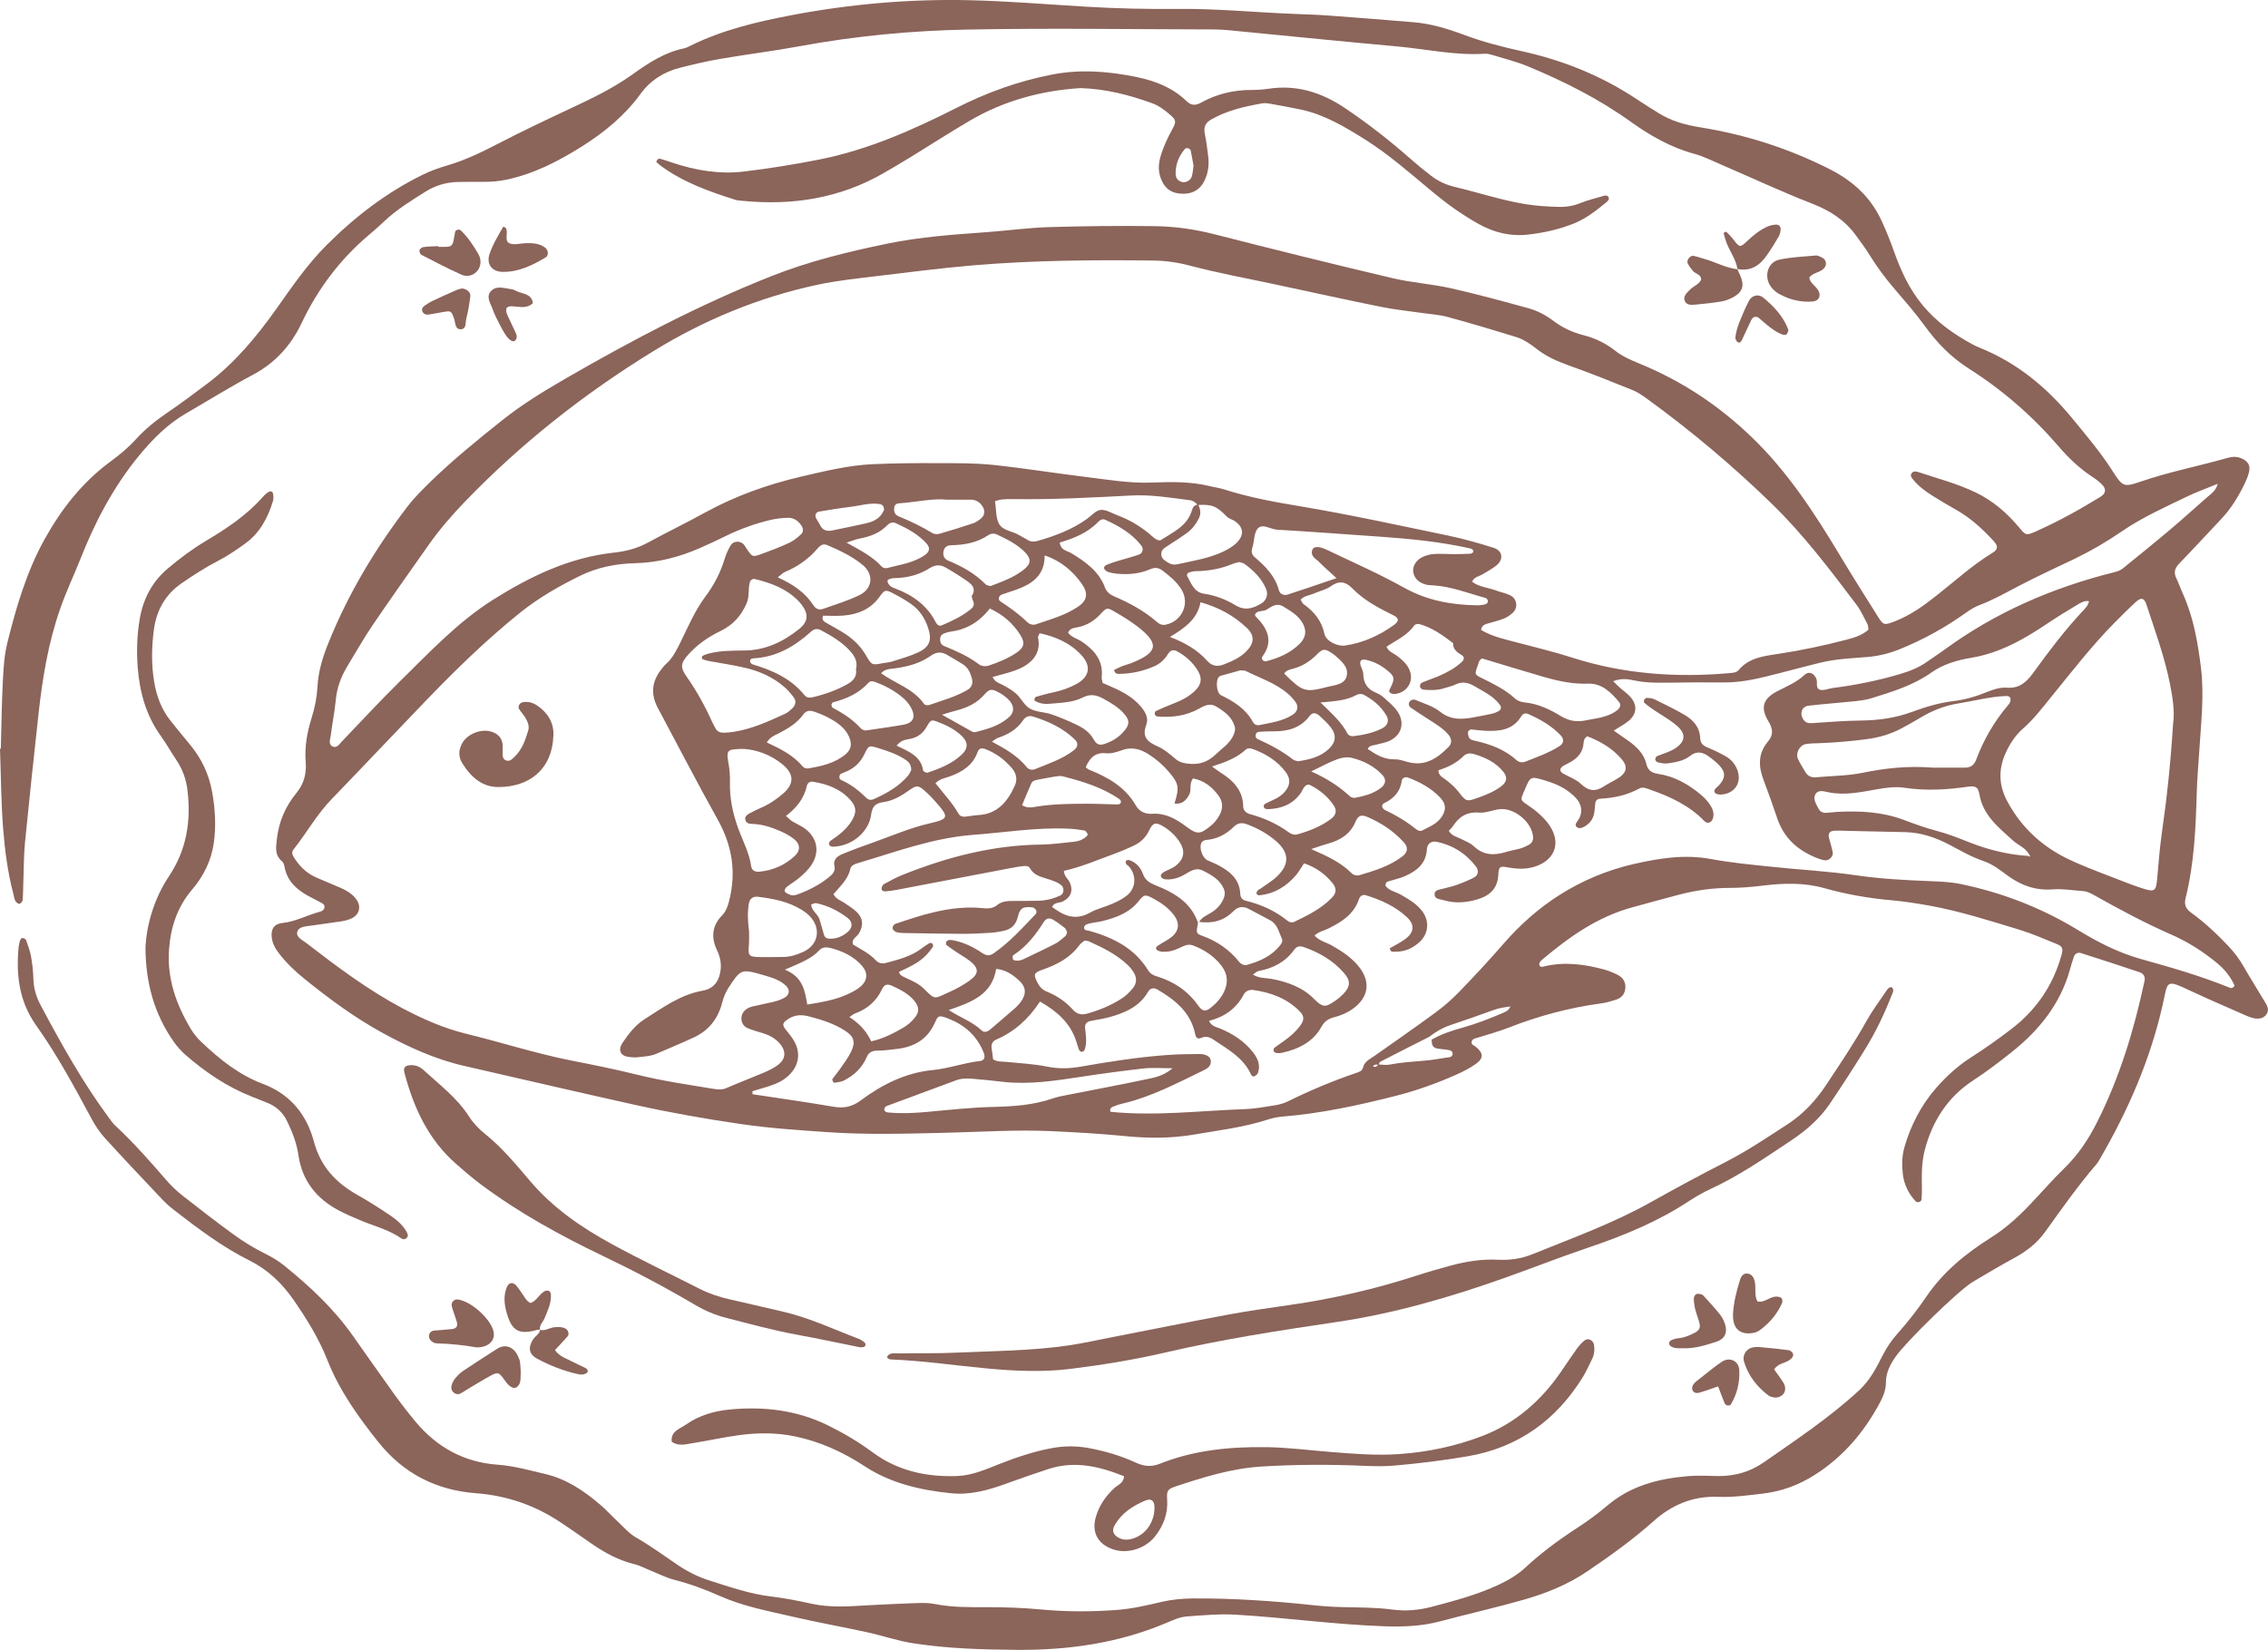
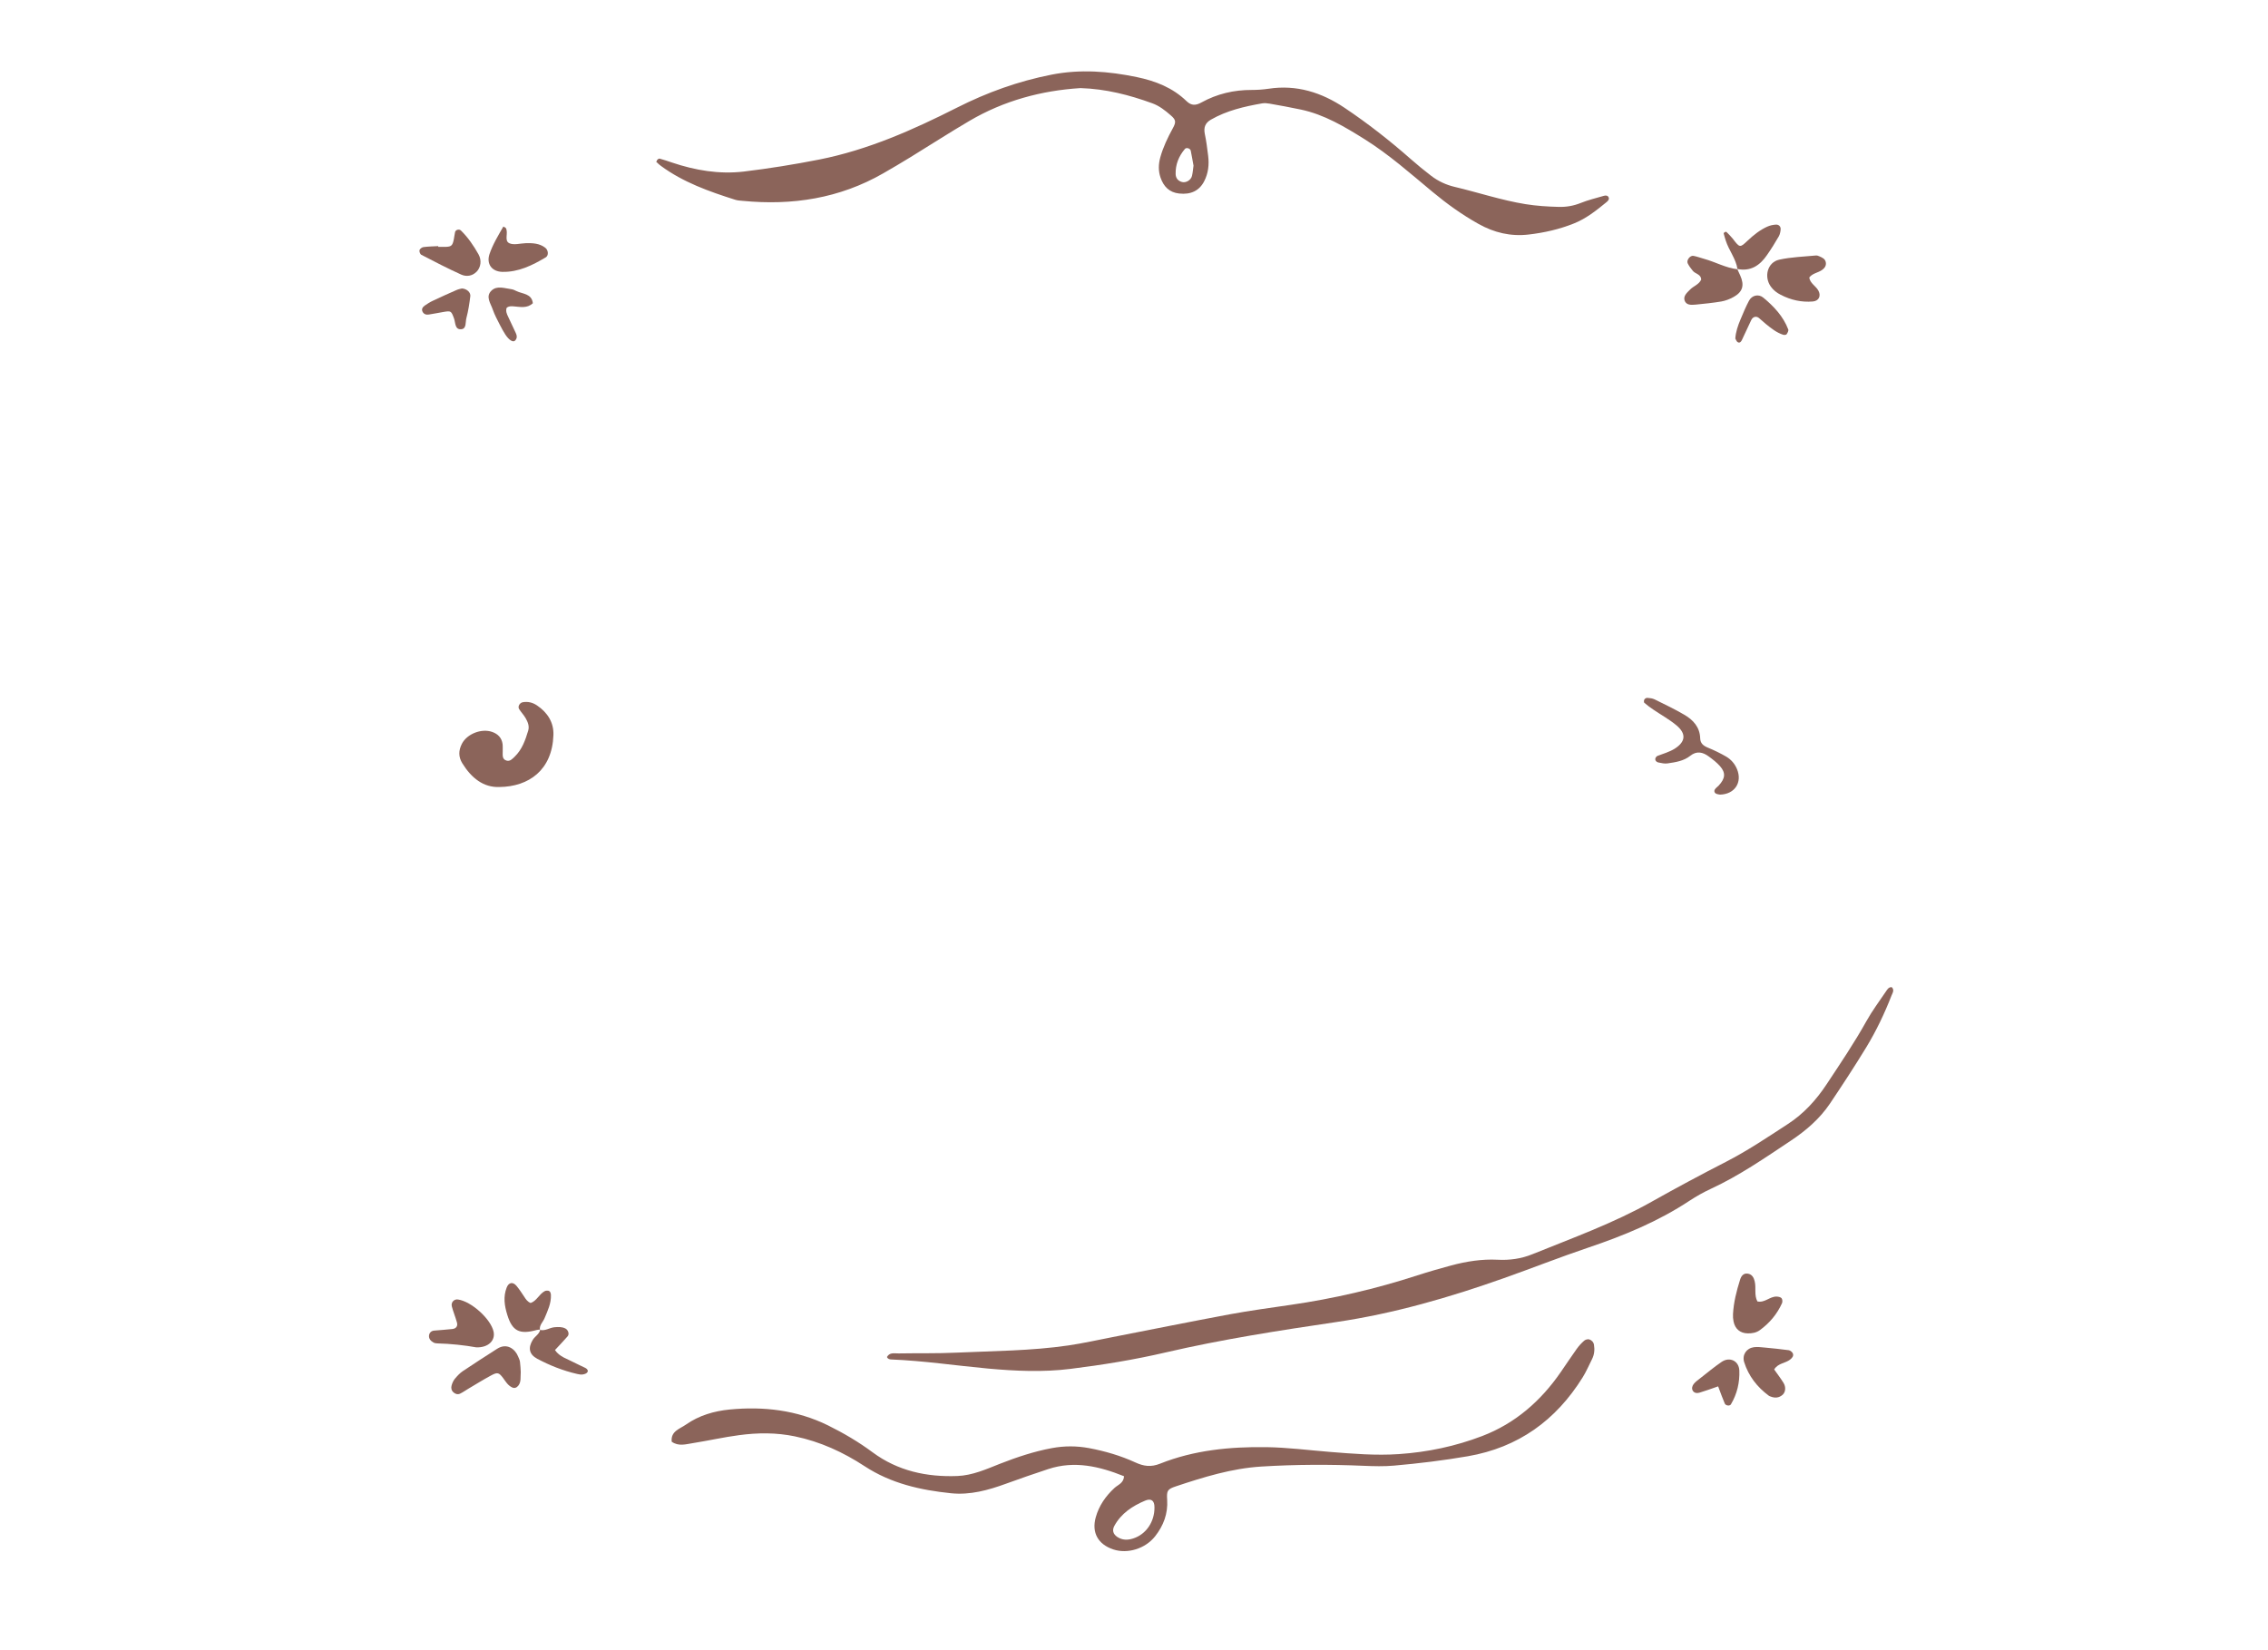
<svg xmlns="http://www.w3.org/2000/svg" width="334" height="243" viewBox="0 0 334 243" fill="none">
-   <path d="M119.458 133.213C119.506 134.149 120.39 134.57 120.653 135.325C120.916 136.086 121.095 136.873 121.334 137.648C121.441 138.034 121.716 138.232 122.111 138.253C123.174 138.3 124.058 137.926 124.847 137.261C125.588 136.636 125.599 135.793 124.823 135.196C123.449 134.143 121.919 133.382 120.211 133.022C119.996 132.975 119.709 133.145 119.458 133.213ZM157.155 137.329C157.059 137.132 156.999 136.833 156.82 136.684C156.258 136.235 155.673 135.801 155.052 135.44C154.502 135.122 154.036 135.264 153.678 135.841C152.507 137.695 151.169 139.406 149.305 140.637C149.233 140.683 149.137 140.758 149.125 140.833C149.113 140.99 149.137 141.152 149.185 141.302C149.209 141.369 149.317 141.424 149.412 141.444C149.866 141.56 150.308 141.472 150.726 141.268C152.28 140.521 153.845 139.8 155.374 139.006C155.936 138.72 156.402 138.273 156.892 137.872C157.023 137.763 157.047 137.552 157.155 137.329ZM130.187 75.135C130.187 74.524 129.937 74.3 129.542 74.239C128.073 74.014 126.663 74.483 125.217 74.653C123.688 74.837 122.17 75.094 120.641 75.346C120.139 75.427 119.948 75.876 120.199 76.358C120.366 76.676 120.593 76.969 120.748 77.294C121.119 78.096 121.752 78.293 122.541 78.13C124.225 77.784 125.922 77.445 127.595 77.064C128.395 76.88 129.16 76.555 129.71 75.902C129.937 75.631 130.08 75.305 130.187 75.135ZM189.116 99.206C191.852 101.895 192.151 102.031 195.508 101.162C196.608 100.876 198.137 100.843 198.352 99.409C198.555 98.139 197.456 97.304 196.572 96.509C196.428 96.386 196.273 96.292 196.118 96.19C195.162 95.531 194.803 95.511 193.991 96.333C192.939 97.413 191.745 98.173 190.275 98.533C189.845 98.641 189.379 98.77 189.116 99.206ZM138.719 105.264C140.367 106.194 141.765 106.982 143.163 107.756C143.307 107.839 143.534 107.865 143.689 107.817C145.457 107.37 147.214 106.88 148.612 105.61C149.388 104.897 149.376 104.028 148.671 103.205C148.181 102.649 147.584 102.234 146.927 101.901C146.079 101.467 145.696 101.454 145.027 102.234C143.904 103.545 142.47 104.224 140.857 104.638C140.248 104.795 139.651 104.992 138.719 105.264ZM194.457 103.464C196.189 105.142 197.551 106.364 198.412 108.001C198.591 108.354 198.985 108.463 199.356 108.422C200.813 108.238 202.247 107.94 203.561 107.267C204.35 106.873 204.601 106.147 204.195 105.433C203.406 104.041 202.211 103.056 200.813 102.317C200.55 102.167 200.049 102.194 199.774 102.35C198.292 103.172 196.643 103.267 194.457 103.464ZM193.095 113.618C195.389 114.636 197.205 115.819 198.806 117.292C198.985 117.456 199.344 117.544 199.571 117.503C200.933 117.238 202.259 116.898 203.382 116.029C204.087 115.486 204.171 114.779 203.585 114.148C202.367 112.837 200.813 112.049 199.105 111.628C198.436 111.457 197.611 111.573 196.954 111.818C195.759 112.246 194.648 112.877 193.095 113.618ZM184.827 90.478C184.839 90.579 184.827 90.702 184.886 90.756C186.655 92.522 187.622 94.418 185.866 96.767C185.794 96.855 185.854 97.127 185.95 97.229C186.057 97.337 186.296 97.433 186.428 97.399C188.304 96.923 190.048 96.184 191.434 94.784C192.139 94.07 192.414 93.215 192.067 92.284C191.518 90.831 190.251 90.097 188.997 89.337C187.969 88.719 187.24 89.365 186.499 89.806C185.962 90.118 185.197 89.84 184.827 90.478ZM211.818 113.462C211.865 114.257 212.439 114.467 212.845 114.786C213.574 115.344 214.255 115.927 214.817 116.654C215.952 118.107 215.964 118.094 217.732 117.469C218.927 117.042 220.11 116.558 221.125 115.771C221.938 115.14 222.021 114.446 221.388 113.665C220.253 112.253 218.688 111.54 217.015 111.051C216.477 110.894 215.928 110.949 215.498 111.383C214.458 112.436 213.144 113.021 211.818 113.462ZM150.511 118.596C151.312 119.093 152.053 118.896 152.746 118.787C155.195 118.399 157.656 118.386 160.118 118.379C161.575 118.379 163.033 118.454 164.491 118.48C164.766 118.488 165.064 118.427 165.076 118.087C165.088 117.951 164.945 117.761 164.801 117.673C162.292 115.94 159.425 115.092 156.509 114.338C156.175 114.249 155.781 114.31 155.422 114.365C154.526 114.507 153.642 114.684 152.746 114.854C152.375 114.922 152.017 115.037 151.862 115.404C151.396 116.47 150.954 117.544 150.511 118.596ZM233.755 108.442C233.265 108.755 233.229 109.121 233.205 109.474C233.109 110.799 232.345 111.641 231.245 112.259C230.935 112.443 230.588 112.585 230.278 112.769C229.632 113.157 229.62 113.604 230.23 113.951C231.114 114.439 232.118 114.8 232.822 115.465C233.946 116.532 234.973 116.641 236.216 115.805C236.969 115.302 237.841 114.956 238.582 114.419C239.597 113.672 239.669 112.803 238.833 111.832C237.447 110.195 235.642 109.169 233.755 108.442ZM207.002 114.474C206.787 114.474 206.489 114.658 206.441 114.983C206.202 116.593 205.282 117.605 203.848 118.291C203.382 118.515 203.466 119.072 204.027 119.336C205.605 120.077 207.098 120.967 208.46 122.067C208.747 122.297 209.105 122.494 209.464 122.305C210.515 121.762 211.65 121.333 212.343 120.261C212.989 119.249 212.953 118.407 212.128 117.516C210.79 116.076 209.093 115.173 207.277 114.494C207.194 114.467 207.098 114.481 207.002 114.474ZM132.039 109.822C133.82 110.684 135.624 111.343 135.947 113.482C135.97 113.631 136.436 113.863 136.616 113.801C138.432 113.183 140.224 112.476 141.646 111.126C142.626 110.201 142.578 109.25 141.538 108.3C140.582 107.423 139.447 106.84 138.241 106.378C137.201 105.97 137.094 105.943 136.52 106.956C135.947 107.994 135.158 108.612 133.999 108.83C133.378 108.946 132.721 108.986 132.039 109.822ZM191.147 112.123C192.844 111.873 194.445 111.492 195.7 110.297C196.727 109.325 196.859 108.293 195.974 107.125C195.484 106.48 194.863 105.916 194.254 105.372C193.788 104.965 193.262 104.89 192.844 105.468C191.494 107.267 189.594 107.729 187.491 107.716C186.846 107.708 186.213 107.729 185.567 107.776C185.316 107.791 185.03 107.817 184.934 108.164C184.851 108.477 184.946 108.735 185.197 108.85C187.049 109.672 188.817 110.622 190.418 111.866C190.622 112.029 190.932 112.049 191.147 112.123ZM124.668 79.917C126.854 81.132 128.563 82.015 129.865 83.469C130.008 83.638 130.403 83.727 130.63 83.666C132.565 83.156 134.596 82.912 136.281 81.696C136.914 81.234 136.986 80.644 136.46 80.066C135.218 78.674 133.593 77.818 131.932 77.057C131.466 76.847 131.024 76.996 130.677 77.349C129.542 78.525 128.109 79.04 126.543 79.332C126.113 79.407 125.695 79.59 124.668 79.917ZM128.3 153.377C130.14 152.95 131.681 152.156 133.163 151.273C133.7 150.953 134.19 150.505 134.596 150.036C135.445 149.099 135.409 148.311 134.62 147.36C133.76 146.354 132.625 145.771 131.466 145.234C130.677 144.868 130.247 144.949 129.889 145.703C129.052 147.462 127.726 148.596 125.934 149.262C125.683 149.35 125.468 149.547 125.086 149.792C126.639 150.797 127.643 151.944 128.3 153.377ZM146.7 142.701C146.091 146.511 143.056 147.625 139.71 148.76C141.479 149.9 143.235 150.498 144.561 151.768C144.92 152.115 145.41 151.979 145.804 151.646C147.046 150.579 148.301 149.52 149.532 148.44C149.806 148.203 150.057 147.923 150.272 147.632C151.216 146.376 151.145 145.322 149.938 144.283C149.054 143.51 148.098 142.837 146.7 142.701ZM139.412 73.593C137.392 73.369 134.955 73.954 132.482 74.123C132.135 74.15 131.753 74.245 131.693 74.728C131.633 75.203 131.693 75.637 132.123 75.937C132.195 75.99 132.279 76.025 132.374 76.058C134.059 76.759 135.72 77.539 137.285 78.503C137.56 78.674 138.014 78.707 138.336 78.619C140.009 78.137 141.67 77.62 143.319 77.071C143.737 76.928 144.119 76.643 144.478 76.358C145.087 75.854 145.099 75.067 144.573 74.408C144.155 73.865 143.617 73.586 142.924 73.593C141.909 73.6 140.905 73.593 139.412 73.593ZM134.19 113.414C134.202 112.592 133.82 112.206 133.354 111.899C132.135 111.071 130.749 110.622 129.351 110.188C127.977 109.767 127.929 109.754 127.308 111.058C126.782 112.191 125.958 112.993 124.871 113.53C124.536 113.692 124.19 113.788 123.867 113.951C123.544 114.113 123.52 114.726 123.843 114.868C125.289 115.493 126.496 116.444 127.607 117.544C127.87 117.802 128.264 117.883 128.634 117.72C130.558 116.858 132.386 115.846 133.76 114.195C133.987 113.931 134.095 113.571 134.19 113.414ZM182.461 82.783C182.126 82.877 181.756 82.953 181.433 83.088C179.713 83.801 177.921 84.1 176.069 84.128C175.71 84.135 175.352 84.229 175.005 84.352C174.898 84.393 174.754 84.705 174.802 84.786C175.423 85.873 175.806 87.225 177.311 87.442C178.972 87.693 180.525 88.284 181.923 89.133C183.333 89.996 184.528 89.615 185.747 88.888C186.499 88.434 186.798 87.564 186.452 86.735C185.782 85.173 184.612 84.025 183.261 83.041C183.058 82.892 182.76 82.871 182.461 82.783ZM216.585 107.43C216.454 107.532 216.215 107.627 216.203 107.75C216.167 108.008 216.203 108.293 216.298 108.538C216.442 108.924 216.824 109.02 217.194 109.095C219.452 109.597 221.579 110.378 223.348 111.967C223.706 112.294 224.196 112.348 224.65 112.171C226.347 111.499 228.091 110.894 229.644 109.903C230.313 109.482 230.373 108.871 229.824 108.293C228.473 106.867 226.789 105.929 225.02 105.148C224.626 104.973 224.232 105.155 224.053 105.461C222.834 107.519 220.862 107.723 218.771 107.635C218.043 107.6 217.314 107.499 216.585 107.43ZM127.463 107.594C129.363 107.309 131.167 107.07 132.972 106.752C134.525 106.48 134.919 105.597 134.142 104.184C133.88 103.715 133.521 103.273 133.127 102.914C131.896 101.807 130.45 101.033 128.897 100.448C128.539 100.313 128.168 100.258 127.894 100.564C126.484 102.112 124.691 102.92 122.708 103.43C122.588 103.457 122.445 103.674 122.445 103.81C122.445 103.967 122.541 104.204 122.672 104.272C124.213 105.074 125.647 106.018 126.818 107.329C126.974 107.506 127.308 107.532 127.463 107.594ZM146.079 109.237C148.05 110.283 149.866 111.336 151.204 112.986C151.527 113.38 152.017 113.455 152.459 113.271C154.407 112.476 156.414 111.818 158.11 110.528C158.756 110.039 158.839 109.448 158.29 108.918C156.545 107.234 154.406 106.235 152.112 105.529C151.539 105.352 151.013 105.563 150.679 106.066C149.771 107.43 148.456 108.185 146.951 108.68C146.7 108.762 146.497 108.965 146.079 109.237ZM182.688 98.723C181.828 98.961 180.776 99.252 179.725 99.545C179.641 99.572 179.569 99.633 179.51 99.694C178.996 100.211 179.151 102.065 179.796 102.385C181.72 103.321 183.477 104.408 184.528 106.371C184.707 106.697 185.078 106.873 185.472 106.792C187.157 106.439 188.901 106.229 190.383 105.258C191.111 104.795 191.267 104.035 190.777 103.376C190.454 102.941 190.084 102.534 189.666 102.173C187.85 100.598 185.555 99.872 183.441 98.818C183.297 98.743 183.082 98.77 182.688 98.723ZM213.359 122.36C213.849 123.174 214.542 123.235 215.103 123.528C215.749 123.874 216.489 124.118 217.003 124.607C218.437 125.986 220.026 126.027 221.782 125.483C222.475 125.273 223.204 125.165 223.909 124.961C224.339 124.832 224.758 124.634 225.164 124.417C225.594 124.179 225.809 123.778 225.773 123.283C225.63 121.089 222.965 118.889 220.779 119.187C219.775 119.323 218.783 119.764 217.816 119.683C216.023 119.54 214.864 120.287 213.956 121.694C213.813 121.918 213.598 122.101 213.359 122.36ZM145.876 86.315C147.62 85.649 149.341 85.037 150.786 83.883C151.838 83.041 151.885 82.314 150.977 81.363C149.806 80.162 148.325 79.441 146.843 78.735C146.413 78.531 145.947 78.551 145.541 78.823C143.88 79.943 142.016 80.263 140.081 80.304C139.471 80.317 139.041 80.603 138.934 81.247C138.85 81.859 139.053 82.334 139.639 82.572C141.682 83.414 143.581 84.461 145.147 86.063C145.302 86.233 145.637 86.24 145.876 86.315ZM145.768 89.622C144.179 91.666 142.255 92.746 139.889 93.052C139.615 93.086 139.352 93.182 139.101 93.27C138.731 93.392 138.48 93.629 138.456 94.037C138.42 94.526 138.551 94.948 139.041 95.15C140.81 95.871 142.554 96.638 144.107 97.799C144.573 98.159 145.135 98.187 145.672 98.01C147.046 97.549 148.397 96.991 149.615 96.19C150.846 95.389 151.001 94.668 150.225 93.46C149.161 91.823 147.763 90.553 145.768 89.622ZM129.757 99.164C131.872 100.693 134.525 101.426 136.09 103.689C136.197 103.845 136.616 103.912 136.831 103.838C138.719 103.185 140.666 102.655 142.411 101.651C143.151 101.237 143.342 100.625 143.092 99.782C142.853 98.982 142.506 98.255 141.753 97.806C140.965 97.344 140.2 96.848 139.4 96.407C138.623 95.972 137.882 96.02 137.106 96.563C135.516 97.698 133.676 98.187 131.753 98.445C131.06 98.533 130.283 98.526 129.757 99.164ZM115.587 142.817C118.275 143.909 118.526 145.955 118.885 147.958C121.023 147.605 122.995 147.285 124.823 146.437C125.48 146.137 126.137 145.798 126.687 145.342C127.774 144.433 127.858 143.291 126.938 142.239C125.695 140.819 124.034 140.059 122.254 139.61C121.728 139.474 121.095 139.489 120.701 139.916C119.494 141.227 117.857 141.825 115.587 142.817ZM184.504 143.53C185.436 144.127 186.368 144.012 187.216 144.168C189.594 144.61 191.84 145.405 193.537 147.15C194.971 148.611 195.401 148.23 196.787 147.292C197.157 147.04 197.492 146.729 197.814 146.403C198.878 145.316 198.937 144.46 197.922 143.299C196.333 141.472 194.302 140.297 192.019 139.495C191.446 139.292 190.98 139.346 190.586 139.888C189.295 141.689 187.479 142.62 185.328 143.021C185.101 143.068 184.898 143.278 184.504 143.53ZM143.092 87.788C143.773 86.797 143.223 86.151 142.53 85.655C141.479 84.922 140.391 84.236 139.292 83.604C138.551 83.17 137.775 83.136 136.962 83.646C135.397 84.657 133.641 85.112 131.777 85.147C131.586 85.153 131.394 85.16 131.227 85.213C130.988 85.289 130.618 85.336 130.713 85.71C130.773 85.941 130.952 86.179 131.143 86.335C131.346 86.504 131.621 86.6 131.884 86.694C134.441 87.667 136.556 89.181 137.822 91.681C138.014 92.047 138.336 92.257 138.707 92.095C140.224 91.449 141.718 90.75 142.996 89.696C143.378 89.384 143.534 88.997 143.295 88.502C143.187 88.27 143.151 87.998 143.092 87.788ZM112.922 109.353C115.001 110.311 116.865 111.261 118.239 112.925C118.383 113.102 118.753 113.217 118.98 113.177C120.975 112.857 122.935 112.423 124.536 111.085C125.348 110.399 125.48 109.61 125.086 108.626C124.727 107.75 124.118 107.09 123.365 106.54C122.326 105.78 121.179 105.258 119.96 104.835C119.291 104.598 118.753 104.605 118.287 105.243C117.355 106.54 116.017 107.315 114.631 108.035C114.069 108.321 113.448 108.51 112.922 109.353ZM176.797 88.699C176.332 91.219 174.456 92.501 172.293 93.813C174.539 94.668 176.343 95.721 177.765 97.317C178.482 98.119 179.295 98.228 180.227 97.861C181.421 97.4 182.592 96.883 183.512 95.959C184.743 94.736 184.815 93.596 183.56 92.427C181.684 90.662 179.474 89.452 176.797 88.699ZM193.095 125.056C195.58 126.149 197.468 127.045 198.985 128.553C199.332 128.899 199.786 129.029 200.252 128.886C202.438 128.235 204.625 127.569 206.489 126.162C207.325 125.524 207.421 124.817 206.74 124.063C205.246 122.413 203.418 121.205 201.387 120.329C200.503 119.948 200.013 120.09 199.63 121.008C198.842 122.882 197.36 123.772 195.508 124.267C194.899 124.431 194.313 124.655 193.095 125.056ZM137.763 115.357C138.922 116.837 140.236 118.23 141.18 119.873C141.383 120.213 141.765 120.322 142.148 120.281C142.781 120.219 143.402 120.084 144.036 120.05C146.903 119.908 148.385 118.053 149.46 115.697C149.866 114.772 149.663 113.903 149.03 113.149C147.943 111.88 146.64 110.901 145.075 110.317C144.597 110.14 144.167 110.195 143.976 110.745C143.271 112.735 141.694 113.699 139.818 114.378C139.161 114.623 138.408 114.684 137.763 115.357ZM110.306 137.118C110.306 137.593 110.342 138.232 110.306 138.871C110.174 140.839 110.055 140.949 112.349 140.969C113.353 140.983 114.356 140.942 115.36 140.942C116.399 140.942 117.355 140.615 118.263 140.208C120.581 139.169 120.987 136.643 119.159 134.843C118.837 134.53 118.466 134.259 118.084 134.014C116.101 132.784 113.866 132.35 111.596 132.078C110.843 131.99 110.377 132.405 110.27 133.145C110.067 134.415 110.115 135.685 110.306 137.118ZM191.53 88.331C191.697 88.563 191.78 88.848 191.984 88.99C193.525 90.084 194.636 91.429 195.042 93.351C195.246 94.396 196.93 95.246 198.077 95.076C200.754 94.689 203.131 93.602 205.306 92.032C206.047 91.497 206.047 91.028 205.234 90.641C203.024 89.554 200.849 88.414 199.105 86.613C198.149 85.635 197.169 85.486 195.974 86.355C195.257 86.872 194.302 87.047 193.477 87.421C192.844 87.707 192.079 87.72 191.53 88.331ZM114.535 85.037C116.794 86.05 118.586 87.279 119.805 89.174C120.139 89.696 120.653 89.88 121.226 89.676C123.031 89.032 124.871 88.482 126.579 87.645C128.539 86.694 128.706 84.562 127.021 83.19C125.468 81.913 123.64 81.058 121.8 80.276C121.167 80.011 120.748 80.379 120.378 80.806C119.052 82.362 117.415 83.482 115.539 84.27C115.3 84.372 115.109 84.59 114.535 85.037ZM126.053 98.581C126.352 97.446 125.85 96.591 125.145 95.83C123.963 94.539 122.457 93.656 120.928 92.834C120.402 92.556 119.936 92.577 119.446 93.025C117.021 95.212 114.308 96.802 110.939 96.964C110.652 96.978 110.401 97.148 110.473 97.487C110.521 97.637 110.7 97.814 110.843 97.854C113.771 98.73 116.495 99.933 118.478 102.391C118.813 102.791 119.243 102.791 119.721 102.683C121.513 102.262 123.222 101.651 124.811 100.755C125.683 100.265 126.233 99.613 126.053 98.581ZM218.258 96.978C217.768 97.223 217.744 97.711 217.589 98.126C217.158 99.287 217.158 99.348 218.15 99.837C219.871 100.7 221.615 101.515 223.049 102.832C223.467 103.213 223.981 103.409 224.542 103.457C226.502 103.647 228.246 104.482 229.883 105.481C231.066 106.194 232.237 106.378 233.551 106.093C234.256 105.937 234.997 105.854 235.702 105.685C236.598 105.475 237.458 105.168 238.187 104.578C238.594 104.252 238.761 103.783 238.426 103.389C237.243 101.969 235.893 100.625 233.898 100.693C231.652 100.775 229.525 100.326 227.422 99.721C224.351 98.832 221.293 97.887 218.258 96.978ZM121.203 90.682C120.976 91.327 121.346 91.524 121.621 91.694C122.409 92.176 123.222 92.584 124.01 93.066C125.432 93.936 126.639 95.001 127.499 96.475C128.383 98.003 128.419 97.983 130.02 97.677C130.474 97.596 130.94 97.569 131.37 97.433C132.673 97.012 134.011 96.651 135.242 96.074C136.926 95.279 137.273 94.247 136.675 92.461C136.209 91.028 135.397 89.819 134.154 88.949C133.342 88.379 132.458 87.877 131.574 87.415C130.427 86.824 130.307 86.81 129.542 87.877C128.204 89.744 126.328 90.505 124.142 90.668C123.138 90.75 122.135 90.682 121.203 90.682ZM159.712 138.531C159.496 138.728 159.174 138.917 158.959 139.202C157.609 141.064 155.673 142.07 153.558 142.809C152.22 143.278 152.16 143.51 152.793 144.739C153.104 145.329 153.475 145.771 154.132 146.036C155.589 146.626 156.892 147.482 157.955 148.664C158.576 149.363 159.246 149.547 160.166 149.275C161.934 148.766 163.631 148.08 165.172 147.075C165.781 146.688 166.319 146.165 166.785 145.607C167.454 144.813 167.454 143.937 166.868 143.074C166.618 142.701 166.319 142.348 165.972 142.035C164.347 140.521 162.364 139.55 160.357 138.646C160.189 138.571 159.998 138.578 159.712 138.531ZM178.494 112.892C179.163 113.374 179.438 113.598 179.749 113.788C181.613 114.956 183.046 116.396 183.082 118.787C183.094 119.411 183.56 119.764 184.122 119.921C186.177 120.478 188.077 121.341 189.797 122.59C190.179 122.869 190.621 123.018 191.087 122.882C192.856 122.373 194.564 121.714 196.034 120.594C196.763 120.05 196.894 119.363 196.44 118.671C195.58 117.34 194.373 116.369 192.975 115.642C192.581 115.438 192.258 115.669 192.043 115.968C191.816 116.26 191.709 116.62 191.482 116.911C190.299 118.502 188.638 119.126 186.714 119.174C186.44 119.181 186.141 119.099 186.105 118.78C186.069 118.467 186.368 118.352 186.607 118.236C187.503 117.809 188.459 117.463 189.152 116.681C190.012 115.71 190.12 114.759 189.343 113.707C188.089 112.049 186.392 111.01 184.456 110.304C184.086 110.168 183.715 110.175 183.429 110.433C182.114 111.628 180.501 112.246 178.494 112.892ZM109.649 110.311C109.099 110.311 109.003 110.304 108.908 110.311C107.414 110.405 106.889 110.337 107.247 112.219C107.438 113.197 107.522 114.216 107.498 115.214C107.438 117.537 107.904 119.751 108.681 121.918C109.362 123.806 110.342 125.579 110.628 127.602C110.712 128.22 111.214 128.445 111.859 128.384C113.842 128.187 115.575 127.419 117.021 126.088C117.929 125.259 117.869 124.295 116.877 123.534C116.304 123.092 115.647 122.733 114.989 122.441C113.639 121.856 112.253 121.381 110.76 121.348C110.27 121.341 109.84 121.232 109.756 120.675C109.684 120.246 110.019 120.002 110.33 119.826C110.891 119.52 111.465 119.235 112.05 118.984C113.245 118.475 114.308 117.754 115.276 116.926C116.985 115.472 116.985 114.019 115.24 112.579C113.496 111.146 111.441 110.446 109.649 110.311ZM172.699 157.337C170.979 157.337 169.688 157.222 168.434 157.365C165.339 157.711 162.257 158.132 159.174 158.601C155.362 159.179 151.563 159.769 147.692 159.335C146.318 159.185 144.956 159.022 143.581 158.914C142.673 158.846 141.753 158.763 140.857 159.09C137.428 160.36 133.987 161.623 130.558 162.907C130.415 162.961 130.259 163.165 130.235 163.314C130.176 163.654 130.45 163.803 130.725 163.838C132.649 164.035 134.573 163.946 136.496 163.77C139.782 163.464 143.068 163.104 146.365 163.029C149.317 162.961 152.22 162.751 155.028 161.786C155.625 161.583 156.258 161.447 156.892 161.324C160.847 160.544 164.801 159.81 168.744 158.975C169.963 158.716 171.254 158.526 172.699 157.337ZM159.891 113C160.142 113.21 160.201 113.285 160.273 113.319C163.129 114.454 165.721 115.887 167.311 118.699C167.753 119.473 168.637 119.934 169.664 119.86C171.624 119.717 173.189 120.614 174.683 121.734C176.284 122.93 176.726 122.902 178.219 121.7C178.805 121.232 179.271 120.675 179.617 120.016C180.131 119.038 180.107 118.066 179.438 117.17C178.494 115.887 177.299 114.949 175.698 114.65C175.077 115.404 175.519 116.328 175.125 117.062C174.671 117.897 174.061 118.502 172.962 118.346C173.715 115.934 173.607 115.384 172.066 113.604C171.23 112.627 170.25 111.798 169.163 111.098C167.956 110.324 166.677 109.964 165.255 110.48C164.479 110.758 163.678 111.023 162.842 110.942C161.301 110.793 160.476 111.614 159.891 113ZM156.067 79.903C156.187 81.085 157.214 81.118 157.848 81.519C159.903 82.783 161.838 84.155 162.723 86.525C162.973 87.183 163.439 87.557 164.049 87.822C166.331 88.8 168.493 89.961 170.381 91.612C170.74 91.931 171.146 92.101 171.624 92.013C174.121 91.53 175.304 88.793 173.918 86.701C173.201 85.622 172.221 84.793 171.182 84.025C170.632 83.611 170.083 83.537 169.401 83.828C167.86 84.508 166.223 84.65 164.562 84.508C164.108 84.467 163.654 84.385 163.224 84.249C162.985 84.181 162.71 83.985 162.627 83.781C162.495 83.489 162.77 83.271 163.021 83.17C163.523 82.966 164.049 82.789 164.574 82.633C165.614 82.314 166.677 82.049 167.717 81.689C168.29 81.492 168.446 80.82 168.075 80.344C166.677 78.565 164.789 77.471 162.77 76.555C162.376 76.378 162.018 76.568 161.767 76.827C160.201 78.47 158.182 79.285 156.067 79.903ZM146.174 99.708C146.557 100.516 147.13 100.591 147.608 100.849C148.325 101.243 149.066 101.638 149.663 102.186C150.392 102.852 150.846 103.899 151.67 104.36C152.579 104.883 153.785 104.857 154.825 105.203C156.02 105.61 157.214 106.119 158.361 106.656C159.449 107.158 160.464 107.804 161.062 108.904C161.611 109.923 162.233 109.733 162.902 109.482C163.953 109.101 164.861 108.503 165.578 107.635C166.355 106.717 166.367 106.106 165.614 105.21C164.778 104.197 163.666 103.566 162.543 102.935C161.54 102.364 160.584 102.146 159.449 102.731C157.955 103.492 156.258 103.492 154.622 103.654C153.893 103.729 153.164 103.647 152.495 103.273C152.423 103.233 152.304 103.124 152.316 103.077C152.363 102.92 152.423 102.676 152.531 102.642C153.415 102.385 154.287 102.14 155.183 101.956C156.354 101.704 157.477 101.318 158.517 100.748C160.464 99.681 160.751 98.106 159.246 96.482C157.597 94.683 155.446 93.772 153.104 93.263C152.985 93.561 152.829 93.745 152.865 93.888C153.451 96.583 151.455 98.058 149.436 98.77C148.409 99.138 147.345 99.375 146.174 99.708ZM171.373 140.168C171.206 140.168 171.098 140.195 171.027 140.168C170.788 140.085 170.477 140.045 170.333 139.875C170.094 139.583 170.393 139.366 170.608 139.224C171.218 138.823 171.887 138.503 172.46 138.062C173.667 137.132 173.786 135.957 172.843 134.727C172.042 133.695 171.003 132.961 169.856 132.35C168.72 131.739 168.505 131.684 167.753 132.642C166.367 134.429 164.431 135.128 162.376 135.652C161.755 135.807 161.109 135.854 160.488 136.005C160.154 136.093 159.688 136.187 159.652 136.601C159.628 137.09 160.106 137.009 160.428 137.098C163.929 138.089 167.072 139.644 169.067 142.891C169.39 143.407 169.808 143.639 170.357 143.801C172.878 144.562 174.957 145.962 176.487 148.148C177.084 148.99 177.562 149.01 178.291 148.433C179.092 147.802 179.773 147.062 180.227 146.144C180.884 144.813 180.836 143.51 179.916 142.287C178.841 140.854 177.407 139.916 175.758 139.272C175.208 139.053 174.695 139.142 174.169 139.4C173.261 139.842 172.341 140.236 171.373 140.168ZM192.043 127.154C191.565 127.867 191.255 128.438 190.849 128.914C189.427 130.564 187.67 131.644 185.46 131.861C185.328 131.875 185.078 131.739 185.042 131.631C184.994 131.5 185.113 131.283 185.209 131.154C185.328 131.026 185.52 130.971 185.675 130.862C186.475 130.271 187.36 129.762 188.077 129.07C189.928 127.284 189.857 125.586 187.957 123.914C186.702 122.814 185.269 122.027 183.715 121.429C182.963 121.144 182.329 121.144 181.708 121.762C180.573 122.882 179.223 123.602 177.586 123.717C177.347 123.732 177.024 123.929 176.929 124.131C176.547 124.872 177.072 126.339 177.801 126.692C178.291 126.937 178.817 127.12 179.295 127.372C181.075 128.296 182.557 129.449 182.652 131.684C182.676 132.187 182.939 132.534 183.453 132.663C185.711 133.206 187.778 134.143 189.594 135.604C189.893 135.848 190.251 135.93 190.622 135.76C192.605 134.809 194.576 133.838 196.142 132.221C196.835 131.5 196.87 130.822 196.201 130.027C195.15 128.737 193.836 127.766 192.043 127.154ZM115.742 120.172C116.125 120.505 116.375 120.776 116.662 120.96C117.284 121.341 117.976 121.619 118.562 122.053C120.378 123.439 120.748 125.476 119.506 127.385C119.064 128.058 118.442 128.642 117.833 129.179C117.224 129.721 116.495 130.129 115.85 130.639C115.67 130.774 115.491 131.134 115.563 131.277C115.659 131.487 115.969 131.603 116.208 131.725C116.65 131.963 117.092 131.875 117.534 131.704C119.159 131.094 120.713 130.306 122.075 129.199C122.565 128.798 123.054 128.349 122.887 127.589C122.648 126.53 123.377 126.074 124.142 125.755C125.659 125.13 127.212 124.567 128.766 124.017C131.43 123.066 134.035 121.938 136.807 121.293C139.758 120.607 139.83 120.403 137.739 118.046C137.201 117.428 136.616 116.843 135.994 116.308C135.266 115.682 134.907 115.675 134.047 116.287C132.84 117.143 131.597 117.93 130.116 118.134C128.957 118.298 128.467 118.705 128.288 119.996C127.917 122.651 125.348 124.641 122.684 124.709C122.505 124.709 122.29 124.641 122.182 124.519C121.991 124.275 122.099 123.982 122.326 123.826C123.544 123.004 124.703 122.128 125.468 120.831C126.161 119.649 126.137 118.841 125.241 117.836C123.771 116.179 121.812 115.465 119.685 115.132C119.303 115.072 118.92 115.316 118.837 115.69C118.43 117.564 117.331 118.977 115.742 120.172ZM196.823 85.153C195.735 84.141 194.971 83.495 194.278 82.783C193.8 82.294 192.975 81.961 193.238 81.037C193.405 80.46 194.17 80.392 195.437 80.996C199.236 82.811 203.107 84.514 206.775 86.559C210.181 88.454 213.777 89.099 217.565 89.153C217.935 89.161 218.305 89.106 218.664 89.025C218.927 88.964 219.166 88.773 219.106 88.46C219.07 88.304 218.903 88.101 218.771 88.066C216.215 87.38 213.729 86.376 211.053 86.212C210.683 86.192 210.3 86.192 209.954 86.091C209.022 85.819 208.305 85.296 208.126 84.264C207.97 83.359 208.615 82.375 209.691 81.948C210.193 81.75 210.742 81.615 211.28 81.588C212.2 81.54 213.12 81.615 214.028 81.615C214.852 81.615 215.677 81.593 216.501 81.553C216.657 81.547 216.919 81.418 216.955 81.302C217.015 81.003 216.788 80.833 216.513 80.772C212.212 79.814 207.839 79.366 203.454 79.06C198.34 78.707 193.214 78.313 188.089 78.015C187.109 77.96 185.95 77.064 185.233 77.831C184.647 78.463 184.743 79.713 184.432 80.65C184.229 81.275 184.349 81.709 184.815 82.097C186.368 83.414 187.766 84.84 188.327 86.898C188.483 87.523 189.08 87.748 189.654 87.564C191.9 86.845 194.134 86.063 196.823 85.153ZM204.183 95.246C204.505 96.013 205.174 96.169 205.664 96.543C206.25 96.984 206.811 97.44 207.241 98.064C208.556 100.014 207.337 101.997 205.473 102.208C205.222 102.241 204.912 102.181 204.72 102.037C204.458 101.855 204.625 101.59 204.756 101.338C205.437 99.939 205.389 99.66 204.374 98.798C203.454 98.016 202.414 97.466 201.232 97.195C200.467 97.025 200.168 97.311 200.371 98.003C200.503 98.438 200.766 98.873 200.766 99.307C200.789 100.665 201.411 101.522 202.629 102.024C203.06 102.201 203.466 102.445 203.8 102.751C204.481 103.362 205.21 103.96 205.736 104.686C206.991 106.426 206.417 108.381 204.458 109.183C203.86 109.428 203.215 109.522 202.606 109.692C202.175 109.807 201.674 109.774 201.411 110.311C202.618 111.132 203.836 111.886 205.413 111.838C206.023 111.818 206.668 112.049 207.277 112.219C209.858 112.938 211.698 111.682 213.359 109.978C213.849 109.468 213.789 108.79 213.323 108.225C212.546 107.294 211.519 106.684 210.515 106.038C209.595 105.44 208.663 104.857 207.767 104.232C207.433 103.994 207.385 103.573 207.636 103.273C207.791 103.104 208.185 102.975 208.365 103.056C209.631 103.593 211.029 103.987 212.069 104.816C213.717 106.141 215.426 105.957 217.242 105.61C218.043 105.447 218.867 105.319 219.668 105.135C220.014 105.054 220.361 104.924 220.683 104.748C221.042 104.544 221.161 104.184 220.898 103.831C219.954 102.527 218.509 101.875 217.17 101.08C216.238 100.523 215.342 100.326 214.315 100.829C213.825 101.066 213.275 101.175 212.75 101.345C211.77 101.671 210.766 101.671 209.751 101.59C209.464 101.562 209.201 101.454 209.129 101.154C209.058 100.856 209.237 100.604 209.488 100.503C210.24 100.183 211.029 99.933 211.794 99.613C213.06 99.07 214.267 98.424 215.295 97.473C215.593 97.195 215.701 96.767 215.33 96.537C214.637 96.095 213.956 95.694 213.992 94.723C212.463 93.555 210.898 92.427 209.01 91.911C208.795 91.85 208.376 91.951 208.269 92.122C207.229 93.596 205.605 94.308 204.183 95.246ZM284.702 113.061C285.872 113.061 287.617 113.054 289.361 113.061C290.21 113.068 290.724 112.68 291.022 111.893C292.121 108.952 293.675 106.262 295.718 103.865C295.837 103.729 295.957 103.579 296.017 103.409C296.076 103.253 296.112 103.056 296.076 102.894C296.005 102.581 295.742 102.499 295.443 102.513C293.053 102.587 290.747 103.233 288.394 103.606C286.362 103.933 284.51 104.673 282.778 105.725C281.906 106.248 281.022 106.744 280.137 107.22C278.512 108.103 276.78 108.619 274.928 108.863C272.562 109.176 270.197 109.38 267.807 109.461C267.162 109.482 266.516 109.482 265.883 109.604C265.011 109.767 264.402 110.962 264.772 111.764C265.071 112.429 265.489 113.041 265.847 113.679C266.206 114.304 266.743 114.549 267.46 114.481C269.742 114.27 272.072 114.27 274.295 113.821C277.569 113.157 280.818 112.763 284.702 113.061ZM106.733 107.913C106.996 107.892 107.45 107.872 107.904 107.811C110.664 107.403 113.161 106.262 115.659 105.107C116.065 104.918 116.411 104.592 116.734 104.272C117.164 103.838 117.271 103.26 116.925 102.771C116.507 102.181 116.017 101.616 115.467 101.148C113.842 99.749 111.907 98.873 109.84 98.384C107.976 97.942 106.064 97.67 104.176 97.317C103.925 97.263 103.663 97.161 103.412 97.052C103.364 97.039 103.364 96.896 103.364 96.822C103.388 96.74 103.412 96.625 103.471 96.598C103.71 96.482 103.961 96.366 104.224 96.298C106.004 95.803 107.856 95.836 109.684 95.809C112.767 95.762 115.372 94.506 117.702 92.63C119.028 91.558 119.112 90.444 118.048 89.058C117.881 88.841 117.702 88.637 117.511 88.44C115.766 86.681 113.544 85.866 111.202 85.289C110.82 85.193 110.497 85.438 110.401 85.846C110.162 86.817 110.377 87.836 109.971 88.813C109.183 90.675 107.94 92.047 106.124 92.93C104.379 93.772 102.79 94.845 101.476 96.285C100.233 97.637 100.114 98.235 101.118 99.66C102.599 101.766 103.83 104 104.881 106.343C105.037 106.676 105.216 106.996 105.395 107.315C105.646 107.75 106.04 107.947 106.733 107.913ZM162.376 100.584C163.033 100.876 163.702 101.154 164.359 101.46C165.698 102.085 166.94 102.852 167.932 103.974C168.637 104.774 169.186 105.733 168.816 106.724C168.111 108.578 169.019 109.292 170.537 109.958C171.516 110.385 172.365 111.159 173.201 111.845C173.739 112.274 174.252 112.388 174.922 112.47C176.57 112.673 177.849 112.259 179.044 111.104C179.892 110.283 180.92 109.638 181.505 108.565C181.756 108.089 181.983 107.559 181.828 106.989C181.409 105.549 180.274 104.769 179.092 104.048C178.16 103.492 177.347 103.946 176.523 104.401C174.623 105.455 172.544 105.705 170.405 105.521C170.274 105.515 170.094 105.325 170.059 105.19C170.023 105.047 170.106 104.774 170.214 104.728C171.038 104.347 171.875 103.98 172.735 103.654C173.942 103.192 175.077 102.628 176.009 101.712C176.953 100.795 177.072 99.872 176.379 98.743C175.65 97.555 174.635 96.645 173.404 95.959C172.819 95.626 172.377 95.742 172.018 96.305C171.528 97.1 170.871 97.746 170.011 98.119C168.326 98.873 166.534 99.246 164.694 99.252C164.419 99.252 164.156 99.118 164.061 98.676C164.419 98.499 164.813 98.288 165.22 98.126C165.733 97.928 166.271 97.806 166.773 97.596C170.584 96.048 170.752 94.743 167.43 92.21C166.414 91.436 165.315 90.77 164.204 90.125C163.069 89.452 162.997 89.446 162.113 90.397C161.157 91.442 160.034 92.142 158.624 92.4C158.11 92.496 157.525 92.564 157.298 93.195C157.812 93.894 158.672 94.057 159.341 94.512C161.193 95.775 162.496 97.297 162.245 99.721C162.221 99.979 162.328 100.251 162.376 100.584ZM110.808 160.72C110.808 160.862 110.808 161.012 110.82 161.162C114.786 161.765 118.777 162.323 122.732 163.002C124.273 163.266 125.492 163.023 126.794 162.051C129.913 159.721 133.402 157.989 137.309 157.61C139.71 157.378 141.945 156.536 144.31 156.271C144.955 156.197 145.135 155.748 144.86 155.035C143.904 152.583 142.088 150.98 139.686 150.029C138.121 149.404 138.133 149.643 137.583 150.818C136.508 153.12 134.584 154.179 132.159 154.485C131.155 154.613 130.152 154.736 129.148 154.742C128.407 154.757 127.917 155.022 127.643 155.68C126.962 157.277 125.779 158.384 124.261 159.151C123.867 159.348 123.389 159.375 122.947 159.464C122.875 159.477 122.744 159.429 122.708 159.368C122.648 159.225 122.529 158.995 122.588 158.914C122.959 158.39 123.389 157.915 123.747 157.385C124.321 156.556 124.942 155.748 125.36 154.845C126.018 153.486 125.755 152.645 124.452 151.808C122.827 150.756 121.011 150.186 119.124 149.696C117.845 149.371 116.865 149.492 115.862 150.233C115.264 150.675 115.193 150.953 115.635 151.545C116.077 152.128 116.579 152.678 116.937 153.311C117.953 155.069 117.654 156.909 116.232 158.322C115.431 159.117 114.44 159.585 113.388 159.933C112.528 160.211 111.668 160.455 110.808 160.72ZM132.386 143.142C132.517 143.645 132.876 143.773 133.187 143.924C134.178 144.399 135.23 144.807 136.018 145.587C137.763 147.305 137.488 147.156 139.806 146.111C140.809 145.662 141.777 145.132 142.673 144.507C144.215 143.442 144.215 142.62 142.805 141.512C142.219 141.064 141.574 140.711 140.965 140.297C140.439 139.943 139.901 139.59 139.4 139.202C139.304 139.128 139.28 138.85 139.352 138.728C139.412 138.592 139.615 138.463 139.782 138.45C140.045 138.422 140.32 138.47 140.582 138.531C142.04 138.856 143.354 139.489 144.573 140.317C145.159 140.718 145.672 140.867 146.318 140.419C148.671 138.782 150.583 136.669 152.531 134.618C152.841 134.3 152.471 133.674 151.981 133.634C150.631 133.511 150.213 133.715 149.878 135.08C149.603 136.215 148.934 136.826 147.883 137.077C147.166 137.24 146.437 137.355 145.708 137.396C144.334 137.484 142.96 137.546 141.574 137.539C138.731 137.526 135.899 137.464 133.043 137.417C132.685 137.41 132.29 137.39 131.968 137.267C131.741 137.186 131.478 136.928 131.442 136.717C131.418 136.52 131.633 136.147 131.824 136.086C135.731 134.747 139.651 133.485 143.88 133.688C144.86 133.729 145.935 134.041 146.808 133.328C147.596 132.683 148.48 132.696 149.412 132.696C150.595 132.696 151.79 132.69 152.985 132.663C154.096 132.628 155.159 132.357 156.163 131.888C156.665 131.657 156.748 130.862 156.39 130.475C155.912 129.993 155.315 129.817 154.705 129.593C153.606 129.192 152.351 129.083 151.682 127.874C151.503 127.534 151.049 127.521 150.691 127.562C150.153 127.617 149.603 127.711 149.066 127.814C143.39 128.893 137.727 129.979 132.063 131.059C131.526 131.162 130.964 131.23 130.426 131.283C130.14 131.311 129.829 131.195 129.829 130.882C129.829 130.652 129.984 130.326 130.176 130.218C131.06 129.735 131.944 129.247 132.876 128.873C139.483 126.224 146.27 124.451 153.451 124.39C155.004 124.37 156.557 124.125 158.11 123.982C158.768 123.921 159.365 123.725 159.879 123.296C160.01 123.188 160.225 122.963 160.189 122.889C160.082 122.665 159.903 122.352 159.712 122.319C158.899 122.176 158.075 122.08 157.262 122.047C152.567 121.843 147.943 122.617 143.283 122.963C137.333 123.412 131.848 125.504 126.233 127.154C125.803 127.284 125.325 127.494 125.217 127.99C124.871 129.572 123.652 130.597 122.732 131.704C123.15 132.466 123.831 132.615 124.345 132.975C124.942 133.396 125.587 133.776 126.113 134.272C127.117 135.21 127.188 136.303 126.484 137.491C126.173 138.001 125.408 138.245 125.587 139.088C126.734 139.794 127.989 140.392 128.945 141.404C129.351 141.832 129.853 141.994 130.438 141.832C132.302 141.336 134.178 140.874 135.743 139.671C136.114 139.393 136.484 139.128 136.89 138.904C136.986 138.843 137.273 138.911 137.333 139.006C137.428 139.121 137.428 139.38 137.356 139.495C137.105 139.875 136.807 140.229 136.508 140.561C135.373 141.798 133.844 142.463 132.386 143.142ZM320.021 106.601C320.283 104.951 319.985 102.778 319.543 100.619C318.742 96.659 317.356 92.875 316.101 89.052C315.779 88.053 315.313 87.945 314.524 88.671C313.437 89.663 312.409 90.702 311.37 91.747C308.024 95.144 305.109 98.921 302.098 102.615C300.772 104.252 299.505 105.922 297.904 107.322C296.865 108.232 296.088 109.393 295.491 110.637C294.284 113.102 294.284 115.554 295.598 118.006C297.713 121.951 300.856 124.804 304.87 126.666C307.511 127.895 310.283 128.873 313.007 129.946C313.855 130.279 314.715 130.591 315.588 130.869C317.272 131.406 317.511 131.23 317.667 129.552C317.882 127.269 318.037 124.988 318.36 122.726C319.112 117.557 319.662 112.368 320.021 106.601ZM93.626 155.741C93.351 155.721 92.981 155.721 92.622 155.673C91.344 155.524 90.95 154.654 91.714 153.534C92.599 152.244 93.554 150.98 94.893 150.131C97.593 148.42 100.186 146.497 103.459 145.913C105.12 145.622 105.933 144.5 106.124 142.844C106.243 141.805 106.028 140.854 105.574 139.916C104.702 138.076 104.857 136.344 106.315 134.85C106.924 134.224 107.175 133.491 107.378 132.676C108.454 128.465 107.832 124.56 105.718 120.756C102.683 115.322 99.827 109.78 96.888 104.292C95.813 102.296 95.968 100.428 97.342 98.649C97.569 98.364 97.784 98.058 98.059 97.814C99.062 96.944 99.6 95.803 100.186 94.648C101.321 92.352 102.312 89.968 103.854 87.897C105.144 86.192 106.1 84.338 106.721 82.301C106.936 81.608 107.235 80.929 107.617 80.304C108 79.652 109.015 79.618 109.529 80.182C109.696 80.385 109.828 80.636 109.983 80.861C110.796 82.042 110.808 82.077 112.122 81.601C113.496 81.105 114.87 80.582 116.196 79.964C116.853 79.665 117.439 79.183 117.965 78.694C118.335 78.361 118.311 77.844 118.036 77.43C117.558 76.697 116.877 76.222 115.981 76.262C115.157 76.296 114.332 76.378 113.532 76.562C111.297 77.084 109.135 77.859 107.068 78.856C105.741 79.496 104.427 80.134 103.077 80.718C100.03 82.049 96.864 82.877 93.507 82.952C90.734 83.013 87.998 83.557 85.501 84.772C82.371 86.294 79.36 88.026 76.612 90.22C71.594 94.254 67.005 98.737 62.561 103.362C57.973 108.124 53.444 112.932 48.856 117.68C46.67 119.934 45.152 122.685 43.217 125.124C42.966 125.436 43.002 125.803 43.205 126.149C44.029 127.521 45.116 128.607 46.598 129.252C47.781 129.762 48.964 130.251 50.147 130.761C50.983 131.127 51.783 131.583 52.369 132.317C53.253 133.402 53.002 134.693 51.748 135.277C51.258 135.508 50.708 135.624 50.17 135.712C48.725 135.937 47.267 136.113 45.821 136.33C45.033 136.446 43.969 136.432 43.766 137.302C43.599 138.041 44.555 138.463 45.116 138.897C49.621 142.375 54.173 145.791 59.203 148.467C62.202 150.05 65.321 151.442 68.63 152.25C73.792 153.507 78.858 155.15 84.079 156.19C87.317 156.828 90.555 157.474 93.757 158.268C97.497 159.199 101.297 159.749 105.096 160.374C105.741 160.476 106.339 160.536 106.972 160.258C108.812 159.457 110.7 158.737 112.564 157.948C113.221 157.663 113.902 157.33 114.488 156.909C115.754 156.006 115.826 154.804 114.774 153.629C114.141 152.93 113.353 152.481 112.468 152.209C111.68 151.965 110.867 151.747 110.115 151.435C109.589 151.211 109.242 150.749 109.195 150.158C109.135 149.459 109.446 148.942 110.031 148.556C110.604 148.195 111.25 148.169 111.859 148.013C113.09 147.686 114.404 147.592 115.539 146.939C116.304 146.505 116.363 145.751 115.718 145.153C114.81 144.303 113.651 143.978 112.516 143.645C109.135 142.647 109.087 142.701 107.223 145.581C106.769 146.293 106.518 147.04 106.303 147.849C105.694 150.09 104.344 151.782 102.229 152.774C100.401 153.629 98.537 154.383 96.697 155.191C95.741 155.599 94.725 155.612 93.626 155.741ZM275.167 92.733C275.107 92.42 275.119 92.122 275 91.898C274.486 90.927 274.032 89.9 273.375 89.032C269.504 83.911 265.62 78.769 261.02 74.286C255.237 68.656 249.06 63.452 242.513 58.705C241.843 58.23 241.15 57.741 240.398 57.442C237.339 56.206 234.268 54.976 231.174 53.876C229.429 53.258 227.757 52.538 226.299 51.391C225.355 50.65 224.363 49.964 223.216 49.617C219.895 48.593 216.561 47.594 213.192 46.684C211.961 46.351 210.671 46.277 209.392 46.093C207.397 45.8 205.389 45.604 203.418 45.203C198.304 44.171 193.202 43.043 188.089 41.95C183.799 41.027 179.474 40.245 175.208 39.117C173.452 38.649 171.612 38.391 169.772 38.371C160.966 38.268 152.16 38.336 143.366 39.077C138.611 39.478 133.891 40.096 129.16 40.659C126.245 41.012 123.329 41.318 120.462 41.923C111.775 43.77 103.639 47.145 96.111 51.784C86.003 58.005 76.719 65.321 68.463 73.891C66.552 75.876 64.747 77.954 63.158 80.208C60.362 84.175 57.554 88.142 54.818 92.155C53.54 94.05 52.417 96.053 51.222 98.003C50.254 99.585 49.609 101.263 49.442 103.145C49.286 104.877 48.916 106.582 48.713 108.313C48.641 108.884 48.271 109.692 49.083 109.984C49.669 110.188 50.027 109.529 50.398 109.156C53.193 106.255 55.929 103.267 58.797 100.448C63.182 96.156 67.376 91.626 72.633 88.318C78.105 84.882 83.841 82.11 90.388 81.397C92.121 81.207 93.805 80.793 95.371 79.937C98.19 78.402 101.082 77.009 103.89 75.46C108.346 73.016 113.078 71.345 118.012 70.19C121.501 69.382 124.978 68.52 128.563 68.364C131.777 68.22 134.991 68.2 138.205 68.214C140.857 68.22 143.534 68.194 146.174 68.465C150.727 68.941 155.255 69.681 159.807 70.238C163.081 70.632 166.319 71.209 169.652 71.073C172.484 70.965 175.352 70.911 178.148 71.596C178.853 71.774 179.593 71.862 180.286 72.085C183.954 73.26 187.718 73.946 191.53 74.578C198.842 75.801 206.094 77.397 213.359 78.904C215.593 79.373 217.804 80.005 219.99 80.697C221.281 81.111 221.46 82.375 220.408 83.252C219.775 83.775 219.034 84.148 218.341 84.582C217.816 84.902 217.111 84.936 216.788 85.677C217.852 86.484 219.178 86.532 220.361 86.987C221.042 87.244 221.782 87.367 222.428 87.693C223.407 88.175 223.587 89.493 222.798 90.24C222.404 90.607 221.926 90.926 221.424 91.123C220.659 91.429 219.847 91.605 219.058 91.843C218.616 91.979 218.198 92.135 218.114 92.787C219.847 93.813 221.818 94.199 223.754 94.716C226.323 95.402 228.904 96.013 231.437 96.828C239.059 99.287 246.862 99.837 254.795 99.131C255.261 99.09 255.727 99.056 256.05 98.682C257.543 96.91 259.634 96.645 261.737 96.326C265.19 95.809 268.584 95.09 271.965 94.207C273.1 93.908 274.247 93.561 275.167 92.733ZM326.257 71.393C324.824 71.984 323.354 72.506 321.968 73.185C318.742 74.748 315.468 76.207 312.505 78.239C310.307 79.746 308.025 81.091 305.623 82.253C302.899 83.57 300.139 84.814 297.462 86.219C295.503 87.238 293.591 88.331 291.536 89.113C290.855 89.371 290.234 89.738 289.624 90.172C286.554 92.373 283.28 94.193 279.779 95.612C278.226 96.237 276.66 96.631 274.988 96.767C272.706 96.951 270.376 97.045 268.165 97.582C265.417 98.248 262.681 99.015 259.921 99.681C257.95 100.157 255.978 100.523 253.947 100.509C251.008 100.489 248.068 100.509 245.129 100.551C243.66 100.571 242.202 100.536 240.744 100.231C239.8 100.034 238.809 99.844 237.566 100.333C238.02 100.775 238.319 101.08 238.641 101.366C239.119 101.793 239.669 102.153 240.087 102.628C241.174 103.851 241.067 105.183 239.788 106.222C239.179 106.711 238.474 107.077 237.65 107.607C238.474 108.185 239.143 108.646 239.812 109.115C241.031 109.984 242.094 111.01 242.453 112.518C242.68 113.489 243.241 113.835 244.161 113.971C246.587 114.331 248.654 115.506 250.506 117.068C251.139 117.598 251.689 118.21 252.083 118.957C252.346 119.473 252.418 119.982 252.25 120.546C252.083 121.151 251.45 121.388 251.02 120.953C248.797 118.644 245.989 117.34 243.026 116.308C242.501 116.124 241.927 115.853 241.425 116.131C239.609 117.123 237.662 117.537 235.63 117.638C235.224 117.66 234.973 117.924 234.925 118.346C234.878 118.8 234.854 119.255 234.782 119.711C234.615 120.682 234.065 121.374 233.193 121.815C232.858 121.985 232.488 122.06 232.177 121.789C231.938 121.565 232.046 121.28 232.225 121.061C232.763 120.369 233.002 119.602 232.775 118.745C232.548 117.91 231.938 117.34 231.293 116.81C230.134 115.853 228.772 115.309 227.362 114.902C225.367 114.317 225.355 114.345 224.495 116.444C224.471 116.525 224.411 116.606 224.375 116.688C223.921 117.781 223.897 117.842 224.829 118.467C226.06 119.295 227.207 120.206 228.079 121.409C229.967 124.03 229.059 126.686 226 127.65C224.722 128.044 223.479 128.003 222.189 127.773C220.85 127.527 220.731 127.582 220.647 128.879C220.528 130.958 219.309 131.963 217.469 132.493C215.844 132.955 214.219 133.077 212.594 132.58C212.08 132.425 211.352 132.473 211.268 131.807C211.184 131.08 211.913 131.053 212.427 130.91C213.132 130.713 213.861 130.577 214.542 130.326C215.402 130.021 216.25 129.668 217.063 129.247C217.708 128.906 217.816 128.235 217.35 127.617C215.904 125.721 214.004 124.512 211.674 124.003C210.826 123.813 210.193 124.186 210.133 125.082C210.002 127.256 208.592 128.303 206.835 129.07C206.166 129.361 205.437 129.504 204.744 129.735C204.434 129.837 203.98 129.83 204.051 130.475C204.577 131.209 205.557 131.338 206.321 131.787C207.433 132.431 208.556 133.069 209.368 134.103C210.563 135.597 210.42 137.519 209.01 138.782C208.03 139.671 206.859 140.188 205.509 140.168C205.21 140.161 204.732 140.317 204.684 139.658C205.437 139.217 206.25 138.823 206.967 138.293C208.281 137.315 208.365 136.167 207.182 135.074C205.473 133.485 203.382 132.547 201.172 131.861C200.658 131.704 200.288 131.963 200.12 132.466C199.368 134.653 197.611 135.773 195.688 136.724C194.995 137.07 194.182 137.219 193.585 137.791C194.325 138.606 195.269 138.768 196.07 139.217C197.599 140.085 199.057 141.023 200.156 142.423C201.901 144.656 201.53 146.932 199.212 148.589C198.376 149.187 197.444 149.575 196.464 149.825C195.616 150.042 195.042 150.43 194.6 151.238C193.358 153.48 191.231 154.505 188.829 155.055C188.566 155.117 188.28 155.123 188.017 155.096C187.849 155.076 187.646 154.974 187.587 154.845C187.527 154.716 187.551 154.437 187.658 154.349C188.077 154.003 188.543 153.71 188.985 153.392C189.964 152.698 190.872 151.931 191.565 150.94C192.079 150.199 192.067 149.615 191.422 148.97C189.546 147.048 187.157 146.172 184.564 145.811C183.99 145.73 183.417 145.975 183.154 146.484C182.067 148.556 180.322 149.764 178.052 150.362C178.422 151.17 179.091 151.245 179.677 151.483C181.565 152.264 183.25 153.351 184.528 154.987C185.233 155.891 185.663 156.889 185.245 158.051C185.161 158.261 184.886 158.445 184.659 158.553C184.588 158.594 184.313 158.424 184.253 158.296C183.13 155.782 180.824 154.56 178.709 153.127C178.16 152.753 177.574 152.556 176.905 152.862C176.331 153.12 176.104 152.787 175.997 152.257C175.34 149.099 173.07 147.285 170.489 145.764C169.963 145.452 169.413 145.471 169.067 146.083C167.753 148.331 165.566 149.222 163.224 149.853C162.34 150.09 161.42 150.186 160.524 150.396C160.034 150.505 159.747 150.831 159.795 151.388C159.903 152.386 160.07 153.392 159.807 154.396C159.735 154.668 159.58 154.926 159.258 154.92C159.138 154.92 158.947 154.729 158.887 154.587C158.72 154.166 158.612 153.717 158.469 153.283C157.573 150.6 155.613 148.922 153.152 147.509C151.479 150.084 149.388 151.951 146.712 153.112C146.138 153.357 145.935 153.846 146.043 154.471C146.138 155.008 146.186 155.544 146.246 156.02C146.927 156.434 147.584 156.333 148.217 156.401C150.225 156.604 152.256 156.699 154.227 157.1C155.888 157.433 157.465 157.391 159.114 157.106C163.272 156.379 167.442 155.721 171.66 155.402C173.297 155.279 174.957 155.246 176.606 155.239C177.658 155.239 178.279 155.653 178.315 156.258C178.363 157.039 177.789 157.378 177.204 157.663C173.416 159.497 169.676 161.48 165.542 162.486C165.1 162.595 164.646 162.696 164.24 162.873C163.869 163.023 163.332 163.124 163.535 163.75C170.166 164.421 176.75 163.586 183.333 163.355C184.707 163.308 186.081 163.064 187.431 162.845C188.16 162.731 188.901 162.587 189.546 162.269C192.844 160.645 196.213 159.219 199.69 158.037C200.12 157.888 200.598 157.766 200.718 157.249C200.945 156.333 201.733 156 202.391 155.531C205.401 153.418 208.412 151.326 211.364 149.153C212.618 148.236 213.813 147.204 214.888 146.083C217.123 143.781 219.309 141.424 221.412 139.006C223.837 136.222 226.538 133.797 229.68 131.807C233.061 129.668 236.682 128.16 240.541 127.269C244.293 126.407 248.08 125.796 251.987 126.523C254.867 127.059 257.794 127.337 260.722 127.643C264.903 128.092 269.133 128.303 273.303 128.914C276.852 129.429 280.412 129.626 283.985 129.769C285.538 129.83 287.127 129.878 288.644 130.183C294.798 131.447 300.581 133.674 305.969 136.954C308.873 138.728 311.884 140.283 315.169 141.213C319.578 142.449 323.987 143.699 328.241 145.425C328.468 145.519 328.767 145.662 329.077 145.173C328.528 143.909 327.643 142.796 326.508 141.851C324.441 140.153 322.195 138.714 319.758 137.648C315.886 135.957 312.171 133.96 308.491 131.895C307.929 131.576 307.379 131.277 306.71 131.237C305.241 131.141 303.771 130.876 302.325 130.992C299.792 131.182 297.653 130.428 295.646 128.954C294.547 128.146 293.448 127.269 292.121 126.828C290.377 126.237 288.8 125.327 287.175 124.464C285.156 123.392 282.981 122.624 280.639 122.562C277.891 122.494 275.131 122.441 272.383 122.38C271.654 122.365 270.913 122.319 270.185 122.345C269.456 122.38 269.181 122.739 269.348 123.405C269.515 124.111 269.766 124.811 269.898 125.524C270.017 126.149 269.312 126.815 268.691 126.706C268.333 126.644 267.974 126.537 267.64 126.4C264.856 125.314 262.765 123.528 261.761 120.614C261.116 118.712 260.447 116.81 259.73 114.928C258.953 112.912 258.87 111.003 260.339 109.244C261.164 108.273 261.128 107.39 260.447 106.27C259.192 104.224 259.634 102.887 261.749 101.8C263.123 101.086 264.569 100.509 265.728 99.409C266.373 98.805 267.114 99.131 267.472 99.925C267.735 100.483 267.281 101.399 268.058 101.596C268.619 101.739 269.288 101.413 269.922 101.331C273.291 100.897 276.601 100.238 279.863 99.26C281.296 98.832 282.623 98.303 283.829 97.44C284.642 96.848 285.502 96.318 286.315 95.721C293.89 90.159 302.337 86.525 311.418 84.264C311.872 84.148 312.29 83.999 312.648 83.699C314.919 81.845 317.213 80.018 319.447 78.124C321.275 76.588 323.043 74.986 324.836 73.409C325.445 72.867 326.162 72.418 326.484 71.61C326.52 71.494 326.556 71.379 326.604 71.264C326.484 71.305 326.377 71.352 326.257 71.393ZM307.702 88.563C307.009 88.393 306.447 88.76 305.898 89.085C304.488 89.928 303.078 90.79 301.704 91.707C298.191 94.07 294.607 96.169 290.293 96.883C288.25 97.223 286.159 97.819 284.403 99.07C281.738 100.957 278.656 101.888 275.597 102.839C274.737 103.111 273.805 103.205 272.909 103.301C270.71 103.532 268.524 103.682 266.337 103.939C265.298 104.062 264.975 105.168 265.62 106.038C265.931 106.459 266.349 106.534 266.827 106.507C269.205 106.364 271.583 106.147 273.972 106.126C276.565 106.099 279.074 105.766 281.523 104.87C283.495 104.15 285.502 103.518 287.617 103.267C289.349 103.063 291.022 102.574 292.635 101.916C293.579 101.535 294.547 101.209 295.574 101.284C297.343 101.419 298.394 100.509 299.398 99.138C301.656 96.027 303.974 92.943 306.603 90.118C307.033 89.656 307.523 89.214 307.642 88.535L307.702 88.563ZM176.427 135.922C176.14 137.417 176.104 137.491 177.108 137.852C179.235 138.626 181.015 139.855 182.437 141.608C182.485 141.676 182.557 141.744 182.616 141.805C182.903 142.07 183.249 142.226 183.62 142.117C185.508 141.594 187.252 140.826 188.507 139.244C188.746 138.952 188.937 138.591 188.77 138.238C188.316 137.267 188.136 136.113 187.037 135.536C185.986 134.986 184.946 134.408 183.895 133.864C183.07 133.437 182.306 133.518 181.636 134.204C180.239 135.637 178.518 136.045 176.594 135.78C176.989 135.115 177.682 134.829 178.303 134.456C179.115 133.973 179.737 133.334 180.143 132.473C180.382 131.956 180.454 131.419 180.215 130.882C179.617 129.532 178.422 128.873 177.18 128.241C176.224 127.746 175.447 128.207 174.635 128.696C173.775 129.226 172.819 129.572 171.779 129.525C171.421 129.511 171.003 129.389 170.943 128.974C170.919 128.811 171.218 128.54 171.433 128.417C171.982 128.099 172.628 127.915 173.117 127.534C174.42 126.523 174.587 125.32 173.679 123.942C173.058 123.011 172.245 122.277 171.289 121.7C170.214 121.055 169.784 121.136 169.222 122.325C168.72 123.384 167.944 124.091 166.928 124.567C166.02 125.001 165.088 125.395 164.144 125.735C161.671 126.638 159.246 127.698 156.677 128.261C156.701 129.09 157.334 129.457 157.573 130.034C158.063 131.237 157.692 132.133 156.545 132.758C156.055 133.029 155.291 132.832 154.92 133.566C156.712 134.938 158.421 135.604 160.524 134.415C161.54 133.838 162.746 133.586 163.822 133.104C164.574 132.778 165.327 132.398 165.96 131.888C167.311 130.795 167.406 128.947 166.259 127.617C166.14 127.481 165.936 127.398 165.853 127.249C165.781 127.127 165.733 126.876 165.805 126.801C165.901 126.699 166.14 126.631 166.283 126.672C167.311 127.005 167.98 127.773 168.326 128.737C168.637 129.62 169.282 130.021 170.059 130.339C170.489 130.516 170.907 130.686 171.325 130.876C173.643 131.929 175.567 133.389 176.427 135.922ZM298.717 126.068C298.836 126.21 298.932 126.21 298.968 126.061C298.98 126.027 298.896 125.965 298.86 125.925C298.346 124.865 297.223 124.505 296.423 123.778C294.32 121.87 292.05 120.097 291.512 117.047C291.333 116.076 291.118 115.675 289.815 115.866C286.721 116.321 283.614 116.497 280.484 116.029C279.134 115.819 277.76 116.015 276.386 116.253C274.044 116.661 271.702 117.184 269.288 116.694C268.631 116.558 267.723 116.24 267.317 117.042C266.97 117.726 267.472 118.447 267.807 119.099C268.046 119.567 268.452 119.744 268.942 119.717C269.492 119.696 270.041 119.602 270.591 119.575C273.9 119.411 277.15 119.56 280.34 120.75C281.954 121.354 283.602 121.959 285.275 122.393C286.972 122.834 288.573 123.493 290.186 124.125C292.922 125.191 295.766 125.884 298.717 126.068ZM176.451 74.313C176.785 74.993 176.905 75.651 176.535 76.391C176.104 77.234 175.555 77.94 174.814 78.484C173.858 79.183 172.855 79.807 171.863 80.453C171.385 80.758 170.943 81.064 171.027 81.724C171.086 82.362 171.612 82.606 172.066 82.892C172.46 83.149 172.938 83.21 173.38 83.109C175.686 82.599 178.04 82.253 180.203 81.214C180.943 80.854 181.648 80.44 182.222 79.835C183.226 78.762 183.118 77.703 181.959 76.827C181.541 76.507 181.003 76.446 180.597 76.018C179.127 74.496 178.41 74.259 176.379 74.381C176.081 74.022 175.722 73.736 175.244 73.674C172.353 73.301 169.461 72.819 166.51 72.982C160.751 73.288 154.98 73.593 149.221 73.512C148.671 73.505 148.11 73.505 147.572 73.56C147.226 73.593 146.879 73.722 146.533 73.81C146.712 74.978 146.628 76.174 147.094 77.097C147.632 78.177 149.102 78.205 150.093 78.823C150.488 79.067 150.906 79.244 151.288 79.496C151.79 79.828 152.304 79.814 152.865 79.652C155.422 78.918 157.895 77.988 160.082 76.419C160.751 75.944 161.396 75.155 162.101 75.101C162.926 75.039 163.798 75.617 164.646 75.929C166.295 76.54 167.777 77.43 169.151 78.531C169.497 78.816 169.82 79.149 170.202 79.4C170.405 79.529 170.787 79.652 170.931 79.557C172.747 78.374 174.862 77.485 175.531 75.149C175.686 74.625 175.925 74.368 176.451 74.313ZM154 81.852L153.821 81.845L153.833 82.035C153.809 84.242 152.555 85.594 150.667 86.444C149.675 86.898 148.612 87.176 147.572 87.551C147.046 87.741 146.915 88.311 147.345 88.59C148.731 89.493 150.069 90.45 151.252 91.605C151.599 91.945 152.1 92.108 152.531 91.959C154.693 91.219 156.928 90.621 158.827 89.31C160.13 88.414 160.273 87.36 159.317 85.995C157.979 84.08 156.235 82.654 154 81.852ZM202.988 156.774C203.538 156.787 204.099 156.909 204.625 156.801C206.345 156.468 208.078 156.359 209.81 156.217C210.91 156.129 211.985 155.925 213.072 155.761C213.419 155.715 213.861 155.715 213.921 155.273C213.98 154.797 213.562 154.689 213.204 154.628C212.666 154.532 212.104 154.525 211.567 154.411C210.874 154.26 210.85 153.684 210.838 153.12C212.284 152.284 213.849 151.788 215.426 151.347C217.457 150.776 219.405 150.016 221.34 149.181C221.759 148.997 222.177 148.848 222.428 148.236C221.567 148.352 220.791 148.46 220.026 148.739C217.887 149.52 215.725 150.261 213.562 150.993C212.427 151.381 211.411 151.979 210.467 152.713C208.078 153.927 205.664 155.137 203.275 156.373C203.155 156.434 203.107 156.665 203.024 156.821C202.856 156.815 202.665 156.774 202.498 156.815C202.379 156.842 202.271 156.977 202.163 157.065C202.319 157.086 202.486 157.168 202.617 157.12C202.761 157.065 202.868 156.896 202.988 156.774ZM0.119 110.276C0.215 106.88 0.251 103.492 0.43 100.102C0.526 98.275 0.645 96.421 1.087 94.655C2.39 89.405 3.919 84.196 6.56 79.434C9.021 74.999 12.115 71.033 16.261 67.983C17.6 67.006 18.866 65.952 19.989 64.723C21.351 63.229 22.905 61.959 24.589 60.818C26.633 59.425 28.628 57.945 30.599 56.451C34.59 53.428 37.744 49.638 40.636 45.576C42.966 42.296 45.236 38.948 48.115 36.082C52.297 31.905 56.933 28.338 62.262 25.73C63.409 25.167 64.628 24.725 65.859 24.372C68.427 23.618 70.805 22.483 73.171 21.255C76.755 19.394 80.4 17.669 84.044 15.957C87.21 14.483 90.328 12.975 93.184 10.931C95.49 9.281 97.88 7.705 100.747 7.12C101.094 7.053 101.428 6.856 101.763 6.693C106.411 4.41 111.393 3.229 116.447 2.258C125.133 0.601 133.868 -0.167 142.721 0.03C148.42 0.159 154.072 0.634 159.747 0.974C164.324 1.252 168.924 1.361 173.512 1.314C179.211 1.259 184.874 1.822 190.562 2.047C192.306 2.115 194.039 2.17 195.783 2.298C199.905 2.598 204.004 2.93 208.126 3.27C210.706 3.481 213.168 4.221 215.581 5.124C218.329 6.156 221.125 6.883 224.005 7.515C230.134 8.853 235.917 11.176 241.162 14.693C242.142 15.359 243.17 15.971 244.173 16.609C246.061 17.811 248.164 18.396 250.363 18.749C257.113 19.835 263.529 21.887 269.635 25.011C273.028 26.763 275.609 29.194 277.174 32.692C277.819 34.118 278.405 35.551 278.919 37.026C279.934 39.885 281.177 42.594 283.16 44.978C285.203 47.438 287.701 49.211 290.461 50.704C290.783 50.881 291.118 51.044 291.452 51.179C296.972 53.381 301.381 57.007 305.121 61.552C307.212 64.098 309.351 66.611 311.131 69.41C312.613 71.746 312.792 71.774 315.361 70.897C319.447 69.498 323.689 68.676 327.823 67.501C328.54 67.291 329.233 67.175 329.973 67.46C331.037 67.881 331.455 68.513 331.192 69.572C331.061 70.102 330.857 70.619 330.618 71.114C329.71 73.023 328.623 74.829 327.166 76.385C325.087 78.585 323.043 80.813 320.94 82.986C320.271 83.672 320.068 84.317 320.51 85.193C320.869 85.927 321.132 86.722 321.478 87.476C323.031 90.94 323.665 94.615 324.131 98.37C324.621 102.418 324.143 106.412 323.892 110.433C323.748 112.531 323.569 114.636 323.509 116.742C323.354 121.972 323.139 127.188 321.86 132.289C321.633 133.22 321.884 133.844 322.661 134.408C324.668 135.861 326.473 137.552 328.181 139.359C329.065 140.297 329.83 141.316 330.463 142.443C331.371 144.032 332.351 145.581 333.295 147.156C333.534 147.544 333.785 147.93 333.94 148.359C334.191 149.038 333.618 149.86 332.877 149.989C332.1 150.125 331.419 149.86 330.75 149.568C328.062 148.386 325.361 147.224 322.709 145.988C318.79 144.161 319.315 144.393 318.455 148.135C316.627 156.162 313.365 163.606 309.243 170.698C309.1 170.935 308.968 171.18 308.801 171.39C306.041 174.596 303.616 178.039 301.154 181.47C299.959 183.133 298.358 184.349 296.554 185.32C294.535 186.407 292.575 187.602 290.592 188.757C290.508 188.798 290.437 188.852 290.365 188.899C288.143 190.34 280.687 197.628 279.158 199.815C278.357 200.962 277.736 202.164 277.736 203.604C277.724 204.643 277.377 205.594 276.899 206.49C274.581 210.857 271.487 214.532 267.269 217.215C264.915 218.716 262.37 219.66 259.586 219.986C257.4 220.237 255.213 220.55 253.003 220.461C249.311 220.312 246.181 221.65 243.48 224.068C240.457 226.765 237.184 229.107 233.838 231.382C230.923 233.373 227.697 234.677 224.339 235.628C220.289 236.783 216.167 237.706 212.092 238.793C209.404 239.513 206.68 239.621 203.908 239.526C196.572 239.275 189.295 238.243 181.971 237.815C179.569 237.679 177.192 237.903 174.814 238.073C173.703 238.155 172.699 238.637 171.684 239.064C164.634 242.033 157.238 243.065 149.651 242.997C144.597 242.956 139.555 242.807 134.549 242.04C132.183 241.68 129.925 240.885 127.607 240.383C124.022 239.608 120.414 238.956 116.841 238.135C113.185 237.285 109.481 236.606 106.016 235.065C103.842 234.099 101.619 233.271 99.301 232.681C98.154 232.388 97.079 231.831 95.968 231.39C95.12 231.05 94.307 230.595 93.423 230.378C91.153 229.821 89.145 228.748 87.246 227.444C85.657 226.357 84.091 225.229 82.478 224.17C78.739 221.684 74.617 220.272 70.136 219.932C64.234 219.49 59.406 217.018 55.714 212.386C52.727 208.65 49.967 204.779 48.199 200.282C46.944 197.111 45.152 194.225 43.217 191.433C41.52 188.995 39.465 187.012 36.729 185.646C32.702 183.636 29.094 180.905 25.545 178.155C24.816 177.598 24.159 176.946 23.538 176.28C20.826 173.414 18.113 170.547 15.461 167.633C14.732 166.826 14.099 165.902 13.573 164.938C11.004 160.176 8.447 155.408 5.305 150.993C2.82 147.489 2.342 143.577 2.748 139.454C2.772 139.183 2.844 138.911 2.915 138.646C2.987 138.395 3.083 138.109 3.429 138.17C3.584 138.205 3.8 138.341 3.847 138.476C4.11 139.25 4.421 140.032 4.564 140.833C4.755 141.913 4.887 143.013 4.911 144.106C4.947 145.526 5.329 146.83 5.986 148.053C9.045 153.799 12.211 159.477 16.106 164.727C16.369 165.094 16.644 165.474 16.978 165.786C19.738 168.354 22.212 171.18 24.673 174.018C25.402 174.847 26.226 175.594 27.099 176.266C29.476 178.135 31.878 179.982 34.327 181.768C35.797 182.848 37.362 183.812 39.011 184.628C39.991 185.11 40.959 185.687 41.807 186.366C45.606 189.429 49.155 192.744 51.975 196.751C54.042 199.671 56.085 202.605 58.176 205.506C59.144 206.844 60.159 208.148 61.211 209.411C64.365 213.181 68.356 215.375 73.302 215.728C75.692 215.905 77.986 216.556 80.304 217.1C83.434 217.833 86.003 219.578 88.393 221.623C89.301 222.391 90.101 223.287 90.974 224.102C91.846 224.911 92.646 225.868 93.662 226.445C95.813 227.681 97.808 229.142 99.851 230.527C101.297 231.498 102.874 232.28 104.535 232.802C107.51 233.74 110.449 234.772 113.568 235.139C115.575 235.377 117.558 235.771 119.518 236.205C122.254 236.81 125.002 236.592 127.75 236.436C130.128 236.307 132.517 236.191 134.895 236.11C135.815 236.082 136.747 236.062 137.643 236.239C140.188 236.755 142.757 236.715 145.326 236.708C147.99 236.708 150.643 236.803 153.295 237.048C157.047 237.401 160.823 237.401 164.586 237.109C166.761 236.939 168.924 236.436 171.062 235.933C172.604 235.574 174.145 235.438 175.698 235.424C181.672 235.39 187.623 235.797 193.549 236.436C194.923 236.579 196.297 236.667 197.671 236.7C200.156 236.763 202.617 236.735 205.091 237.068C207.002 237.319 208.938 237.162 210.826 236.66C214.195 235.771 217.553 234.888 220.731 233.393C222.153 232.721 223.479 231.954 224.638 230.874C226.932 228.748 229.429 226.887 232.046 225.182C233.659 224.136 235.236 223.002 236.694 221.758C240.147 218.811 244.269 217.772 248.63 217.406C250.088 217.283 251.557 217.385 253.027 217.398C255.488 217.419 257.746 216.78 259.766 215.368C264.569 212.012 269.468 208.766 273.793 204.765C275.382 203.299 276.35 201.417 277.294 199.543C277.891 198.388 278.572 197.383 279.444 196.412C280.962 194.707 282.384 192.886 283.674 190.991C286.147 187.344 289.469 184.634 293.137 182.318C295.264 180.98 297.092 179.356 298.812 177.557C300.581 175.703 302.265 173.753 304.106 171.96C306.101 170.004 307.594 167.736 308.837 165.264C312.159 158.669 314.285 151.673 315.815 144.481C315.958 143.815 315.647 143.38 315.086 143.19C312.218 142.226 309.351 141.295 306.471 140.378C305.969 140.221 305.563 140.446 305.396 140.955C305.193 141.566 305.002 142.178 304.834 142.796C303.424 147.87 300.294 151.742 296.267 154.946C294.415 156.427 292.516 157.867 290.508 159.179C286.828 161.596 284.57 165.128 283.459 169.353C282.993 171.125 282.993 172.979 283.029 174.813C283.041 175.451 283.029 176.089 282.969 176.722C282.957 176.851 282.73 177.02 282.587 177.055C282.431 177.088 282.192 177.027 282.097 176.919C281.069 175.811 280.424 174.494 280.233 173.013C280.066 171.654 280.078 170.269 280.472 168.924C281.404 165.712 282.921 162.778 285.108 160.264C286.613 158.546 288.298 156.991 290.258 155.741C292.277 154.464 294.212 153.072 296.112 151.632C299.816 148.834 302.325 145.186 303.58 140.705C303.867 139.678 303.759 139.386 302.791 139C301.011 138.273 299.242 137.499 297.402 136.934C293.017 135.61 288.645 134.197 284.128 133.382C282.324 133.064 280.508 132.771 278.692 132.608C275.286 132.317 271.953 131.732 268.679 130.814C265.692 129.979 262.693 130.061 259.682 130.428C258.033 130.632 256.396 130.774 254.736 130.774C252.238 130.768 249.789 131.127 247.387 131.739C245.081 132.33 242.787 132.988 240.493 133.606C235.296 134.992 231.054 138.008 227.04 141.404C226.848 141.56 226.633 141.893 226.681 142.083C226.801 142.579 227.231 142.375 227.553 142.3C230.505 141.628 233.384 142.022 236.252 142.796C236.957 142.986 237.638 143.278 238.283 143.611C239.083 144.032 239.466 144.745 239.346 145.662C239.239 146.47 238.749 146.994 237.984 147.237C237.291 147.456 236.574 147.679 235.857 147.774C231.102 148.407 226.526 149.643 222.069 151.394C220.611 151.959 219.106 152.366 217.624 152.827C217.278 152.936 216.872 152.97 216.74 153.364C216.585 153.846 217.027 153.927 217.302 154.152C218.485 155.09 218.521 155.87 217.314 156.719C216.418 157.345 215.426 157.854 214.422 158.296C211.579 159.558 208.627 160.618 205.617 161.386C200.108 162.784 194.552 164 188.865 164.455C188.148 164.517 187.407 164.666 186.714 164.89C183.13 166.051 179.39 166.493 175.686 167.125C172.305 167.695 168.936 167.655 165.542 167.315C161.982 166.969 158.409 166.765 154.837 166.601C149.783 166.364 144.74 166.704 139.698 166.826C133.736 166.969 127.774 167.159 121.812 166.744C117.594 166.452 113.4 166.174 109.207 165.569C103.949 164.809 98.716 163.879 93.531 162.731C85.119 160.862 76.731 158.907 68.332 156.984C64.09 156.013 60.171 154.22 56.384 152.156C52.261 149.908 48.498 147.123 44.854 144.182C43.492 143.089 42.225 141.886 41.15 140.501C40.588 139.774 40.11 139 40.015 138.041C39.883 136.826 40.361 136.072 41.592 135.943C43.551 135.739 45.248 134.775 47.1 134.285C47.458 134.191 47.805 133.96 47.793 133.538C47.781 133.132 47.363 132.995 47.052 132.825C46.49 132.519 45.917 132.241 45.343 131.929C43.695 131.005 42.356 129.817 41.938 127.847C41.867 127.494 41.783 127.052 41.52 126.848C40.421 125.918 40.648 124.736 40.779 123.548C41.066 121.008 42.046 118.745 43.647 116.803C44.77 115.425 45.152 113.951 45.021 112.226C44.842 110.011 45.224 107.852 45.893 105.733C46.359 104.252 46.658 102.744 46.753 101.162C46.861 98.954 47.506 96.835 48.331 94.784C51.246 87.503 55.248 80.833 60.004 74.612C60.996 73.308 62.19 72.133 63.361 70.985C66.719 67.718 70.351 64.764 74.019 61.85C76.887 59.567 80.029 57.646 83.207 55.805C92.981 50.154 102.946 44.904 113.46 40.727C119.016 38.513 124.799 37.094 130.642 35.891C135.505 34.886 140.439 34.547 145.386 34.186C148.397 33.962 151.419 33.548 154.43 33.452C159.664 33.297 164.897 33.235 170.13 33.31C173.058 33.351 175.961 33.765 178.829 34.499C187.527 36.726 196.249 38.886 204.983 40.951C207.827 41.63 210.79 41.814 213.646 42.452C217.493 43.315 221.293 44.36 225.092 45.4C226.418 45.767 227.649 46.419 228.76 47.254C230.086 48.266 231.58 48.959 233.193 49.367C234.913 49.801 236.467 50.555 237.853 51.648C238.952 52.511 240.195 53.041 241.485 53.571C247.662 56.104 253.111 59.711 257.938 64.356C263.231 69.443 267.162 75.481 270.901 81.703C272.741 84.766 274.641 87.788 276.553 90.818C277.365 92.115 277.473 92.108 279.014 91.524C281.356 90.621 283.363 89.166 285.299 87.625C287.963 85.526 290.473 83.231 293.388 81.451C294.248 80.929 294.296 80.447 293.591 79.678C291.978 77.92 290.222 76.31 288.131 75.115C286.924 74.436 285.741 73.742 284.57 73.003C283.567 72.364 282.599 71.671 281.834 70.74C281.607 70.468 281.272 70.164 281.476 69.769C281.667 69.396 282.085 69.396 282.431 69.504C285.299 70.462 288.238 71.222 290.974 72.541C293.495 73.763 295.562 75.543 297.343 77.682C298.358 78.898 298.394 78.898 299.876 78.239C303.15 76.785 306.28 75.046 309.327 73.172C310.139 72.67 310.211 72.024 309.554 71.365C309.171 70.978 308.729 70.625 308.275 70.326C306.328 69.07 304.667 67.501 303.174 65.755C299.314 61.272 294.905 57.435 289.911 54.264C287.318 52.62 285.227 50.467 283.435 47.974C282.037 46.052 280.46 44.259 278.907 42.445C277.592 40.904 276.398 39.287 275.334 37.569C274.713 36.557 273.996 35.599 273.291 34.642C271.678 32.427 269.527 31.035 266.959 30.03C262.43 28.27 258.021 26.206 253.565 24.284C252.214 23.706 250.888 23.027 249.478 22.647C246.049 21.716 243.038 19.991 240.195 17.96C235.475 14.572 230.325 11.976 224.985 9.763C223.3 9.064 221.496 8.628 219.751 8.091C219.405 7.99 219.022 7.894 218.664 7.916C214.327 8.194 210.085 7.236 205.808 6.842C202.331 6.529 198.866 6.197 195.401 5.864C190.645 5.402 185.902 4.934 181.159 4.471C180.43 4.404 179.689 4.342 178.96 4.336C166.845 4.315 154.729 4.125 142.614 4.35C134.274 4.506 125.946 5.293 117.714 6.815C113.842 7.528 109.923 8.01 106.04 8.676C104.057 9.016 102.085 9.491 100.138 9.98C97.748 10.578 95.765 11.855 94.307 13.858C92.001 17.031 89.014 19.468 85.752 21.532C82.251 23.74 78.595 25.636 74.473 26.484C73.386 26.709 72.299 26.784 71.199 26.784C69.909 26.784 68.63 26.763 67.34 26.804C65.667 26.858 64.102 27.326 62.668 28.224C60.565 29.541 58.451 30.838 56.634 32.55C55.906 33.242 55.153 33.908 54.376 34.56C50.099 38.167 46.813 42.526 44.423 47.574C42.846 50.894 40.516 53.469 37.195 55.228C33.885 56.986 30.683 58.984 27.433 60.866C24.613 62.495 22.427 64.73 20.348 67.263C16.656 71.814 13.991 76.873 11.864 82.273C10.885 84.739 9.738 87.136 8.866 89.656C7.085 94.716 6.249 99.939 5.663 105.23C4.971 111.52 4.301 117.802 3.68 124.091C3.489 126.095 3.513 128.125 3.429 130.135C3.393 130.958 3.417 131.787 3.322 132.608C3.31 132.805 2.987 133.137 2.832 133.124C2.617 133.111 2.342 132.852 2.234 132.635C2.079 132.317 2.043 131.936 1.948 131.583C1.135 128.465 0.717 125.279 0.466 122.087C0.155 118.162 0.143 114.216 0 110.276C0.036 110.276 0.084 110.276 0.119 110.276Z" fill="#8B645A" />
  <path d="M175.765 24.394C175.618 23.606 175.504 22.893 175.357 22.193C175.277 21.839 174.698 21.683 174.494 21.941C173.586 23.014 173.097 24.237 173.131 25.643C173.154 26.261 173.495 26.648 174.062 26.805C174.653 26.967 175.379 26.533 175.538 25.915C175.663 25.398 175.697 24.855 175.765 24.394ZM159.123 12.975C153.367 13.336 147.839 14.823 142.765 17.805C139.836 19.523 136.986 21.371 134.092 23.143C132.763 23.958 131.424 24.753 130.073 25.527C123.636 29.223 116.677 30.295 109.367 29.582C109.003 29.548 108.629 29.535 108.288 29.426C104.428 28.204 100.625 26.859 97.333 24.434C97.106 24.271 96.902 24.087 96.709 23.89C96.448 23.626 96.664 23.985 96.743 23.633C96.766 23.51 97.027 23.334 97.14 23.361C97.753 23.524 98.355 23.735 98.957 23.938C102.385 25.093 105.927 25.69 109.525 25.269C113.249 24.821 116.961 24.224 120.651 23.497C127.814 22.078 134.432 19.142 140.914 15.863C145.353 13.615 149.962 11.957 154.866 10.993C159.1 10.164 163.244 10.49 167.41 11.353C170.157 11.923 172.689 12.909 174.732 14.891C175.459 15.591 176.106 15.55 176.946 15.082C179.239 13.818 181.714 13.241 184.336 13.248C185.165 13.248 185.993 13.193 186.811 13.071C190.943 12.439 194.632 13.615 198.004 15.876C201.444 18.179 204.69 20.725 207.79 23.456C208.755 24.305 209.742 25.113 210.764 25.895C211.797 26.689 212.977 27.232 214.226 27.525C217.7 28.347 221.094 29.487 224.636 30.064C226.282 30.329 227.917 30.431 229.563 30.472C230.676 30.499 231.743 30.316 232.787 29.895C233.888 29.453 235.057 29.174 236.193 28.842C236.465 28.76 236.772 28.781 236.896 29.06C237.033 29.351 236.806 29.589 236.601 29.759C235.103 30.988 233.593 32.191 231.788 32.911C229.654 33.767 227.417 34.276 225.136 34.54C222.491 34.853 220.05 34.276 217.734 32.979C215.316 31.626 213.091 30.03 210.968 28.265C207.722 25.568 204.566 22.763 200.978 20.515C198.015 18.661 195.03 16.867 191.556 16.134C190.035 15.808 188.502 15.536 186.97 15.265C186.618 15.204 186.232 15.163 185.869 15.225C183.246 15.686 180.669 16.277 178.319 17.628C177.502 18.104 177.241 18.756 177.423 19.693C177.65 20.766 177.786 21.86 177.922 22.954C178.081 24.251 177.945 25.52 177.332 26.703C176.617 28.095 175.357 28.692 173.654 28.502C172.201 28.347 171.361 27.477 170.906 26.152C170.566 25.161 170.6 24.183 170.872 23.177C171.292 21.669 171.962 20.27 172.712 18.899C173.234 17.961 173.166 17.635 172.416 16.99C171.588 16.263 170.713 15.577 169.669 15.204C166.297 13.981 162.847 13.091 159.123 12.975Z" fill="#8B645A" />
  <path d="M130.622 199.861C131.017 199.134 131.737 199.352 132.341 199.338C135.173 199.284 138.029 199.359 140.862 199.222C146.353 198.972 151.868 198.958 157.324 198.163C159.495 197.844 161.643 197.362 163.803 196.941C169.549 195.82 175.296 194.658 181.054 193.585C184.027 193.035 187.033 192.628 190.017 192.193C196.379 191.276 202.614 189.829 208.732 187.84C210.392 187.303 212.064 186.827 213.736 186.373C215.965 185.782 218.229 185.421 220.539 185.537C222.304 185.632 224.033 185.395 225.659 184.729C231.603 182.325 237.651 180.144 243.247 176.986C246.846 174.961 250.469 173.019 254.149 171.131C257.318 169.508 260.302 167.497 263.297 165.548C265.631 164.033 267.477 162.003 269.009 159.68C271.029 156.624 273.084 153.587 274.872 150.376C275.719 148.861 276.764 147.461 277.739 146.021C277.937 145.729 278.123 145.377 278.587 145.389C279.005 145.798 278.738 146.211 278.564 146.613C277.531 149.262 276.311 151.829 274.837 154.253C273.119 157.072 271.308 159.836 269.473 162.567C267.964 164.801 265.933 166.54 263.703 168.02C259.896 170.553 256.122 173.169 251.943 175.098C250.863 175.6 249.818 176.191 248.82 176.843C244.199 179.9 239.137 181.985 233.902 183.751C229.734 185.157 225.647 186.773 221.502 188.241C213.457 191.093 205.295 193.464 196.82 194.712C188.403 195.956 179.986 197.259 171.674 199.189C167.042 200.269 162.317 201.037 157.591 201.62C153.586 202.116 149.523 201.933 145.506 201.567C140.757 201.132 136.032 200.418 131.272 200.229C131.017 200.215 130.738 200.174 130.622 199.861Z" fill="#8B645A" />
  <path d="M170.014 221.984C170.014 221.006 169.526 220.646 168.642 221.019C166.771 221.807 165.116 222.894 164.107 224.734C163.755 225.387 163.925 225.951 164.537 226.365C165.286 226.861 166.079 226.853 166.885 226.589C168.789 225.978 170.048 224.116 170.014 221.984ZM165.535 217.426C161.929 215.979 158.256 215.09 154.366 216.373C152.269 217.06 150.194 217.786 148.13 218.534C145.522 219.484 142.869 220.218 140.068 219.932C135.567 219.47 131.213 218.493 127.346 215.959C124.171 213.881 120.792 212.325 117.051 211.552C114.307 210.981 111.585 211.008 108.841 211.375C106.573 211.673 104.34 212.183 102.072 212.543C101.017 212.706 99.929 213.066 98.92 212.339C98.75 210.784 100.122 210.451 101.017 209.819C102.934 208.474 105.156 207.822 107.458 207.598C112.47 207.117 117.345 207.681 121.937 209.935C124.239 211.076 126.45 212.373 128.514 213.908C132.222 216.652 136.474 217.562 140.975 217.392C143.198 217.311 145.25 216.387 147.291 215.578C149.774 214.608 152.28 213.772 154.911 213.283C156.736 212.944 158.55 212.944 160.376 213.283C162.723 213.725 165.014 214.391 167.191 215.389C168.438 215.966 169.504 216.108 170.83 215.578C175.854 213.575 181.149 213.066 186.501 213.141C189.608 213.188 192.714 213.589 195.821 213.84C199.2 214.112 202.59 214.397 205.992 214.166C210.222 213.881 214.349 213.012 218.295 211.498C223.148 209.636 226.912 206.342 229.849 202.083C230.631 200.949 231.391 199.802 232.185 198.688C232.502 198.239 232.876 197.832 233.285 197.472C233.455 197.308 233.818 197.207 234.033 197.268C234.373 197.376 234.657 197.635 234.736 198.042C234.861 198.783 234.793 199.503 234.453 200.181C233.999 201.078 233.602 202.016 233.069 202.872C229.135 209.188 223.601 213.195 216.174 214.479C212.557 215.103 208.917 215.545 205.266 215.864C203.815 215.993 202.33 215.952 200.867 215.891C195.821 215.674 190.775 215.687 185.741 216C181.398 216.271 177.271 217.549 173.189 218.907C171.919 219.334 171.794 219.538 171.885 220.911C172.01 222.948 171.341 224.7 170.116 226.263C168.653 228.117 166.045 228.898 163.948 228.205C161.714 227.458 160.739 225.747 161.363 223.484C161.839 221.767 162.825 220.347 164.141 219.138C164.662 218.67 165.478 218.432 165.535 217.426Z" fill="#8B645A" />
-   <path d="M21.426 139.456C21.611 136.181 22.658 132.399 24.886 129.056C27.473 125.179 28.151 120.961 27.617 116.458C27.432 114.794 26.878 113.259 25.923 111.86C25.153 110.719 24.486 109.51 23.685 108.396C21.519 105.394 20.574 101.984 20.287 98.371C20.102 95.987 20.163 93.61 20.564 91.24C21.067 88.231 22.381 85.691 24.732 83.714C26.488 82.234 28.305 80.868 30.286 79.687C33.366 77.859 36.354 75.876 38.746 73.139C38.982 72.874 39.27 72.623 39.578 72.447C39.824 72.303 40.153 72.365 40.204 72.704C40.266 73.05 40.307 73.444 40.204 73.777C39.444 76.29 38.243 78.539 36.056 80.094C34.793 80.997 33.5 81.894 32.114 82.6C30.235 83.572 28.469 84.719 26.734 85.914C24.332 87.578 23.038 89.881 22.658 92.781C22.319 95.342 22.278 97.888 22.709 100.442C23.059 102.562 23.788 104.504 25.143 106.195C26.067 107.336 26.98 108.484 27.925 109.605C29.681 111.689 30.789 114.067 31.262 116.75C31.693 119.202 31.837 121.674 31.488 124.139C31.118 126.74 29.999 129.016 28.284 131.026C26.128 133.553 25.132 136.542 24.896 139.822C24.578 144.114 25.944 147.952 28.11 151.559C28.531 152.258 29.065 152.917 29.66 153.474C32.34 156.014 35.214 158.33 38.705 159.634C42.771 161.162 45.173 164.185 46.23 168.144C47.216 171.825 49.454 174.195 52.616 175.981C54.3 176.933 55.922 177.965 57.514 179.045C58.489 179.71 59.413 180.499 59.967 181.599C60.101 181.863 60.111 182.129 59.885 182.339C59.659 182.55 59.351 182.577 59.136 182.414C57.298 181.13 55.142 180.594 53.109 179.751C52.021 179.296 50.912 178.82 49.865 178.264C46.58 176.526 44.485 173.863 43.951 170.148C43.695 168.388 43.079 166.799 42.319 165.216C41.703 163.899 40.738 162.989 39.413 162.446C38.644 162.133 37.884 161.828 37.114 161.529C33.479 160.102 30.297 157.949 27.37 155.416C26.683 154.825 26.067 154.113 25.543 153.371C22.822 149.46 21.426 144.943 21.426 139.456Z" fill="#8B645A" />
-   <path d="M126.669 198.435C123.625 197.824 120.485 197.152 117.335 196.574C113.81 195.929 110.371 194.979 106.91 194.089C105.287 193.674 103.792 193.036 102.361 192.187C97.939 189.586 93.41 187.188 88.764 184.967C82.474 181.958 76.365 178.596 70.757 174.399C69.508 173.468 68.333 172.443 67.158 171.417C63.057 167.825 60.91 163.124 59.554 157.983C59.361 157.263 59.65 156.944 60.344 156.889C61.124 156.828 61.775 157.059 62.352 157.583C64.712 159.749 67.297 161.677 69.07 164.442C69.7 165.427 70.565 166.323 71.484 167.057C74.015 169.088 76.044 171.58 78.127 174.018C81.459 177.924 85.603 180.776 90.046 183.202C94.308 185.537 98.708 187.616 103.033 189.823C104.433 190.536 105.906 191.018 107.434 191.365C110.018 191.962 112.603 192.567 115.198 193.158C119.15 194.061 122.803 195.8 126.573 197.233C126.733 197.294 126.883 197.423 127.043 197.518C127.278 197.661 127.534 197.844 127.438 198.151C127.342 198.443 127.032 198.429 126.669 198.435Z" fill="#8B645A" />
  <path d="M266.443 40.877C266.57 41.754 267.436 42.121 267.806 42.84C268.198 43.607 267.84 44.328 266.974 44.403C265.311 44.545 263.741 44.192 262.251 43.424C261.662 43.132 261.165 42.739 260.784 42.215C259.733 40.748 260.288 38.636 262.009 38.249C263.764 37.855 265.612 37.807 267.413 37.631C267.586 37.61 267.771 37.678 267.933 37.753C268.348 37.937 268.787 38.113 268.88 38.636C268.972 39.145 268.695 39.498 268.314 39.77C267.725 40.184 266.916 40.239 266.443 40.877Z" fill="#8B645A" />
  <path d="M255.832 39.607C255.981 39.926 256.13 40.252 256.28 40.578C256.922 42.025 256.647 42.996 255.281 43.75C254.731 44.055 254.111 44.293 253.503 44.402C252.252 44.612 250.979 44.741 249.716 44.864C249.085 44.918 248.317 44.985 248.076 44.233C247.881 43.56 248.466 43.084 248.913 42.63C249.418 42.12 250.198 41.909 250.531 41.175C250.508 40.388 249.682 40.354 249.303 39.899C249.016 39.553 248.741 39.186 248.546 38.792C248.317 38.33 248.902 37.583 249.395 37.684C249.934 37.786 250.439 37.983 250.967 38.126C252.619 38.581 254.145 39.458 255.878 39.661L255.832 39.607Z" fill="#8B645A" />
  <path d="M70.145 198.443C68.407 198.13 66.41 197.913 64.393 197.859C64.217 197.852 64.021 197.825 63.865 197.744C63.441 197.52 63.121 197.174 63.183 196.671C63.245 196.283 63.514 196.019 63.917 195.977C64.828 195.89 65.738 195.848 66.638 195.74C67.186 195.673 67.445 195.291 67.29 194.769C67.073 193.98 66.752 193.22 66.545 192.433C66.379 191.828 66.855 191.312 67.435 191.393C69.411 191.665 72.297 194.273 72.69 196.141C72.959 197.444 71.914 198.497 70.145 198.443Z" fill="#8B645A" />
  <path d="M76.689 202.083C76.627 202.843 76.772 203.508 76.347 204.065C76.098 204.378 75.777 204.527 75.404 204.337C74.792 204.045 74.47 203.481 74.097 202.972C73.454 202.116 73.247 202.075 72.262 202.612C71.132 203.224 70.043 203.903 68.944 204.554C68.56 204.785 68.187 205.05 67.772 205.254C67.409 205.43 67.057 205.323 66.766 205.057C66.466 204.779 66.403 204.405 66.507 204.052C66.6 203.712 66.756 203.359 66.974 203.087C67.326 202.667 67.71 202.245 68.156 201.946C69.825 200.819 71.526 199.739 73.216 198.652C74.647 197.736 75.87 198.693 76.306 199.8C76.409 200.052 76.544 200.31 76.575 200.575C76.648 201.117 76.669 201.668 76.689 202.083Z" fill="#8B645A" />
  <path d="M258.803 191.678C259.885 191.928 260.633 190.931 261.646 190.964C261.899 190.978 262.221 191.039 262.36 191.202C262.498 191.365 262.521 191.739 262.429 191.942C261.704 193.545 260.61 194.856 259.183 195.896C258.654 196.289 258.021 196.398 257.388 196.384C256.272 196.37 255.512 195.733 255.293 194.626C255.224 194.272 255.19 193.905 255.213 193.545C255.305 191.814 255.731 190.142 256.249 188.499C256.41 187.969 256.732 187.474 257.411 187.589C258.021 187.691 258.286 188.18 258.412 188.737C258.642 189.701 258.309 190.74 258.803 191.678Z" fill="#8B645A" />
  <path d="M261.279 201.702C261.728 202.34 262.223 202.985 262.649 203.671C263.029 204.283 262.96 205.036 262.523 205.423C261.993 205.899 261.382 205.939 260.737 205.682C260.657 205.647 260.564 205.628 260.495 205.572C258.768 204.296 257.501 202.666 256.855 200.615C256.533 199.541 257.19 198.577 258.284 198.421C258.814 198.346 259.367 198.428 259.908 198.475C261.083 198.59 262.258 198.699 263.421 198.863C263.651 198.896 263.951 199.141 264.032 199.352C264.17 199.719 263.928 200.004 263.617 200.248C262.914 200.804 261.843 200.757 261.279 201.702Z" fill="#8B645A" />
  <path d="M64.537 36.359C64.899 36.359 65.261 36.365 65.633 36.359C66.47 36.331 66.645 36.175 66.832 35.252C66.904 34.898 66.935 34.531 67.017 34.178C67.1 33.832 67.627 33.696 67.885 33.955C68.939 34.986 69.756 36.196 70.469 37.459C70.975 38.356 70.789 39.401 70.2 40.006C69.539 40.679 68.681 40.78 67.917 40.44C65.933 39.544 63.98 38.532 62.047 37.527C61.871 37.438 61.727 37.044 61.779 36.847C61.83 36.651 62.14 36.42 62.357 36.392C63.08 36.297 63.804 36.291 64.537 36.25C64.537 36.284 64.537 36.325 64.537 36.359Z" fill="#8B645A" />
  <path d="M79.562 195.82C79.386 195.841 79.209 195.841 79.032 195.889C76.506 196.589 75.435 196.045 74.707 193.654C74.292 192.323 74.084 190.985 74.624 189.619C74.915 188.879 75.529 188.743 76.069 189.395C76.475 189.885 76.828 190.421 77.182 190.958C77.431 191.345 77.67 191.725 78.148 191.909C79.053 191.596 79.396 190.605 80.207 190.17C80.352 190.095 80.55 190.068 80.716 190.095C81.039 190.156 81.111 190.442 81.132 190.714C81.184 191.949 80.664 193.029 80.207 194.123C79.978 194.707 79.406 195.155 79.51 195.868L79.562 195.82Z" fill="#8B645A" />
  <path d="M74.127 33.365C74.366 33.507 74.46 33.528 74.491 33.589C74.917 34.303 74.189 35.45 75.021 35.83C75.686 36.129 76.611 35.844 77.422 35.817C78.441 35.79 79.438 35.83 80.291 36.482C80.748 36.822 80.831 37.624 80.374 37.902C78.399 39.077 76.351 40.095 73.971 40.041C72.443 40.001 71.612 38.893 72.079 37.446C72.568 35.993 73.368 34.69 74.127 33.365Z" fill="#8B645A" />
-   <path d="M247.94 198.578C247.321 198.559 246.668 198.661 246.084 198.307C245.946 198.219 245.809 198.035 245.797 197.886C245.786 197.736 245.912 197.499 246.027 197.437C246.347 197.289 246.703 197.146 247.046 197.118C247.975 197.037 248.811 196.704 249.613 196.276C250.312 195.903 250.461 195.496 250.232 194.7C250.06 194.089 249.82 193.499 249.659 192.881C249.533 192.358 249.453 191.814 249.441 191.278C249.43 191.053 249.59 190.72 249.774 190.612C249.957 190.503 250.289 190.57 250.53 190.632C250.702 190.667 250.851 190.808 250.965 190.945C251.756 191.821 252.57 192.69 253.303 193.614C253.635 194.029 253.876 194.545 254.048 195.054C254.437 196.283 253.991 197.22 252.742 197.627C251.183 198.124 249.613 198.626 247.94 198.578Z" fill="#8B645A" />
  <path d="M79.507 195.868C80.278 196.073 80.925 195.55 81.645 195.481C82.187 195.434 82.729 195.4 83.251 195.658C83.658 195.862 83.887 196.472 83.595 196.813C83.001 197.498 82.375 198.144 81.728 198.843C82.427 199.862 83.532 200.127 84.471 200.637C85.034 200.935 85.629 201.186 86.203 201.472C86.453 201.601 86.682 201.852 86.495 202.117C86.38 202.3 86.056 202.402 85.817 202.436C85.546 202.477 85.264 202.423 84.993 202.361C82.928 201.886 80.967 201.111 79.11 200.12C77.911 199.475 77.744 198.511 78.453 197.349C78.776 196.806 79.444 196.507 79.559 195.82L79.507 195.868Z" fill="#8B645A" />
  <path d="M255.878 39.661C255.648 38.099 254.6 36.877 254.14 35.417C254.025 35.071 253.933 34.731 253.841 34.385C253.829 34.331 253.933 34.222 254.014 34.181C254.083 34.14 254.221 34.126 254.255 34.168C254.566 34.48 254.888 34.791 255.164 35.139C256.211 36.504 256.223 36.53 257.373 35.437C258.248 34.616 259.169 33.876 260.25 33.386C260.653 33.202 261.113 33.101 261.562 33.081C261.942 33.067 262.252 33.345 262.229 33.767C262.206 34.119 262.126 34.5 261.965 34.798C261.412 35.743 260.849 36.674 260.216 37.57C259.169 39.098 257.799 40.028 255.82 39.607L255.878 39.661Z" fill="#8B645A" />
  <path d="M253.024 204.189C251.981 204.549 251.132 204.868 250.272 205.119C249.916 205.228 249.492 205.181 249.285 204.82C249.09 204.481 249.216 204.087 249.457 203.802C249.675 203.524 249.985 203.306 250.272 203.082C251.361 202.24 252.416 201.343 253.552 200.575C254.733 199.787 256.087 200.433 256.144 201.852C256.213 203.605 255.823 205.296 254.905 206.837C254.745 207.117 254.137 207.041 253.999 206.716C253.678 205.962 253.403 205.194 253.024 204.189Z" fill="#8B645A" />
  <path d="M255.554 49.869C255.612 48.905 255.934 47.954 256.326 47.03C256.717 46.106 257.097 45.169 257.569 44.293C258.007 43.478 258.974 43.261 259.676 43.838C261.231 45.128 262.613 46.588 263.349 48.525C263.419 48.707 263.246 49.034 263.108 49.23C263.027 49.333 262.751 49.352 262.601 49.305C261.622 48.992 260.839 48.354 260.056 47.723C259.699 47.438 259.377 47.105 259.02 46.826C258.629 46.52 258.145 46.636 257.903 47.132C257.42 48.116 256.994 49.122 256.51 50.107C256.395 50.331 256.188 50.602 255.865 50.365C255.739 50.27 255.67 50.073 255.554 49.869Z" fill="#8B645A" />
  <path d="M74.609 45.346C74.453 45.822 74.629 46.236 74.837 46.657C75.148 47.315 75.46 47.982 75.771 48.647C75.989 49.136 76.342 49.638 75.865 50.154C75.574 50.474 74.962 50.108 74.412 49.259C74.121 48.803 73.851 48.321 73.602 47.825C73.228 47.092 72.834 46.358 72.564 45.583C72.263 44.681 71.453 43.675 72.388 42.792C73.197 42.031 74.297 42.459 75.283 42.589C75.543 42.622 75.813 42.744 76.052 42.867C76.965 43.316 78.304 43.22 78.47 44.66C77.629 45.455 76.612 45.197 75.636 45.122C75.263 45.095 74.91 45.074 74.609 45.346Z" fill="#8B645A" />
  <path d="M68.033 42.487C68.776 42.535 69.334 43.085 69.261 43.635C69.127 44.715 68.962 45.801 68.683 46.854C68.528 47.431 68.714 48.396 67.971 48.485C66.97 48.606 67.094 47.554 66.866 46.916C66.454 45.788 66.422 45.761 65.318 45.944C64.595 46.066 63.883 46.216 63.16 46.325C62.789 46.386 62.427 46.297 62.231 45.917C62.025 45.503 62.262 45.218 62.562 45C62.944 44.735 63.325 44.491 63.739 44.3C64.895 43.751 66.061 43.227 67.228 42.718C67.548 42.575 67.909 42.521 68.033 42.487Z" fill="#8B645A" />
  <path d="M73.545 115.914C71.195 116.002 69.427 114.59 68.086 112.424C67.493 111.465 67.524 110.535 68.013 109.564C68.762 108.083 70.914 107.241 72.495 107.805C73.347 108.11 73.888 108.681 74.013 109.584C74.055 109.938 74.023 110.311 74.034 110.671C74.034 111.214 73.919 111.839 74.616 112.029C75.115 112.165 75.458 111.765 75.781 111.459C76.883 110.399 77.361 109.021 77.787 107.608C77.985 106.936 77.725 106.338 77.413 105.781C77.143 105.312 76.758 104.911 76.457 104.45C76.207 104.063 76.529 103.506 76.997 103.424C77.767 103.295 78.453 103.472 79.087 103.9C80.637 104.945 81.573 106.419 81.5 108.273C81.323 113.428 77.871 115.867 73.545 115.914Z" fill="#8B645A" />
  <path d="M253.307 117.034C253.134 117 252.951 116.993 252.79 116.926C252.492 116.81 252.389 116.539 252.538 116.28C252.676 116.056 252.917 115.899 253.112 115.697C254.075 114.651 254.167 113.842 253.307 112.851C252.825 112.307 252.24 111.852 251.655 111.424C250.783 110.778 249.876 110.548 248.913 111.322C247.949 112.089 246.744 112.266 245.574 112.436C245.138 112.504 244.668 112.388 244.221 112.3C243.968 112.246 243.727 112.042 243.773 111.736C243.796 111.587 243.945 111.397 244.083 111.336C244.507 111.152 244.955 111.044 245.368 110.867C245.792 110.697 246.228 110.521 246.607 110.283C248.247 109.25 248.373 108.048 246.836 106.791C245.792 105.929 244.576 105.263 243.452 104.496C243.004 104.191 242.569 103.871 242.156 103.518C242.075 103.444 242.075 103.145 242.167 103.015C242.236 102.886 242.454 102.771 242.603 102.784C242.97 102.811 243.349 102.853 243.67 103.008C245.138 103.735 246.63 104.442 248.041 105.27C249.349 106.031 250.335 107.097 250.381 108.748C250.404 109.488 250.852 109.841 251.505 110.113C252.435 110.493 253.341 110.935 254.213 111.437C254.924 111.859 255.463 112.47 255.796 113.264C256.622 115.221 255.475 116.98 253.307 117.034Z" fill="#8B645A" />
</svg>